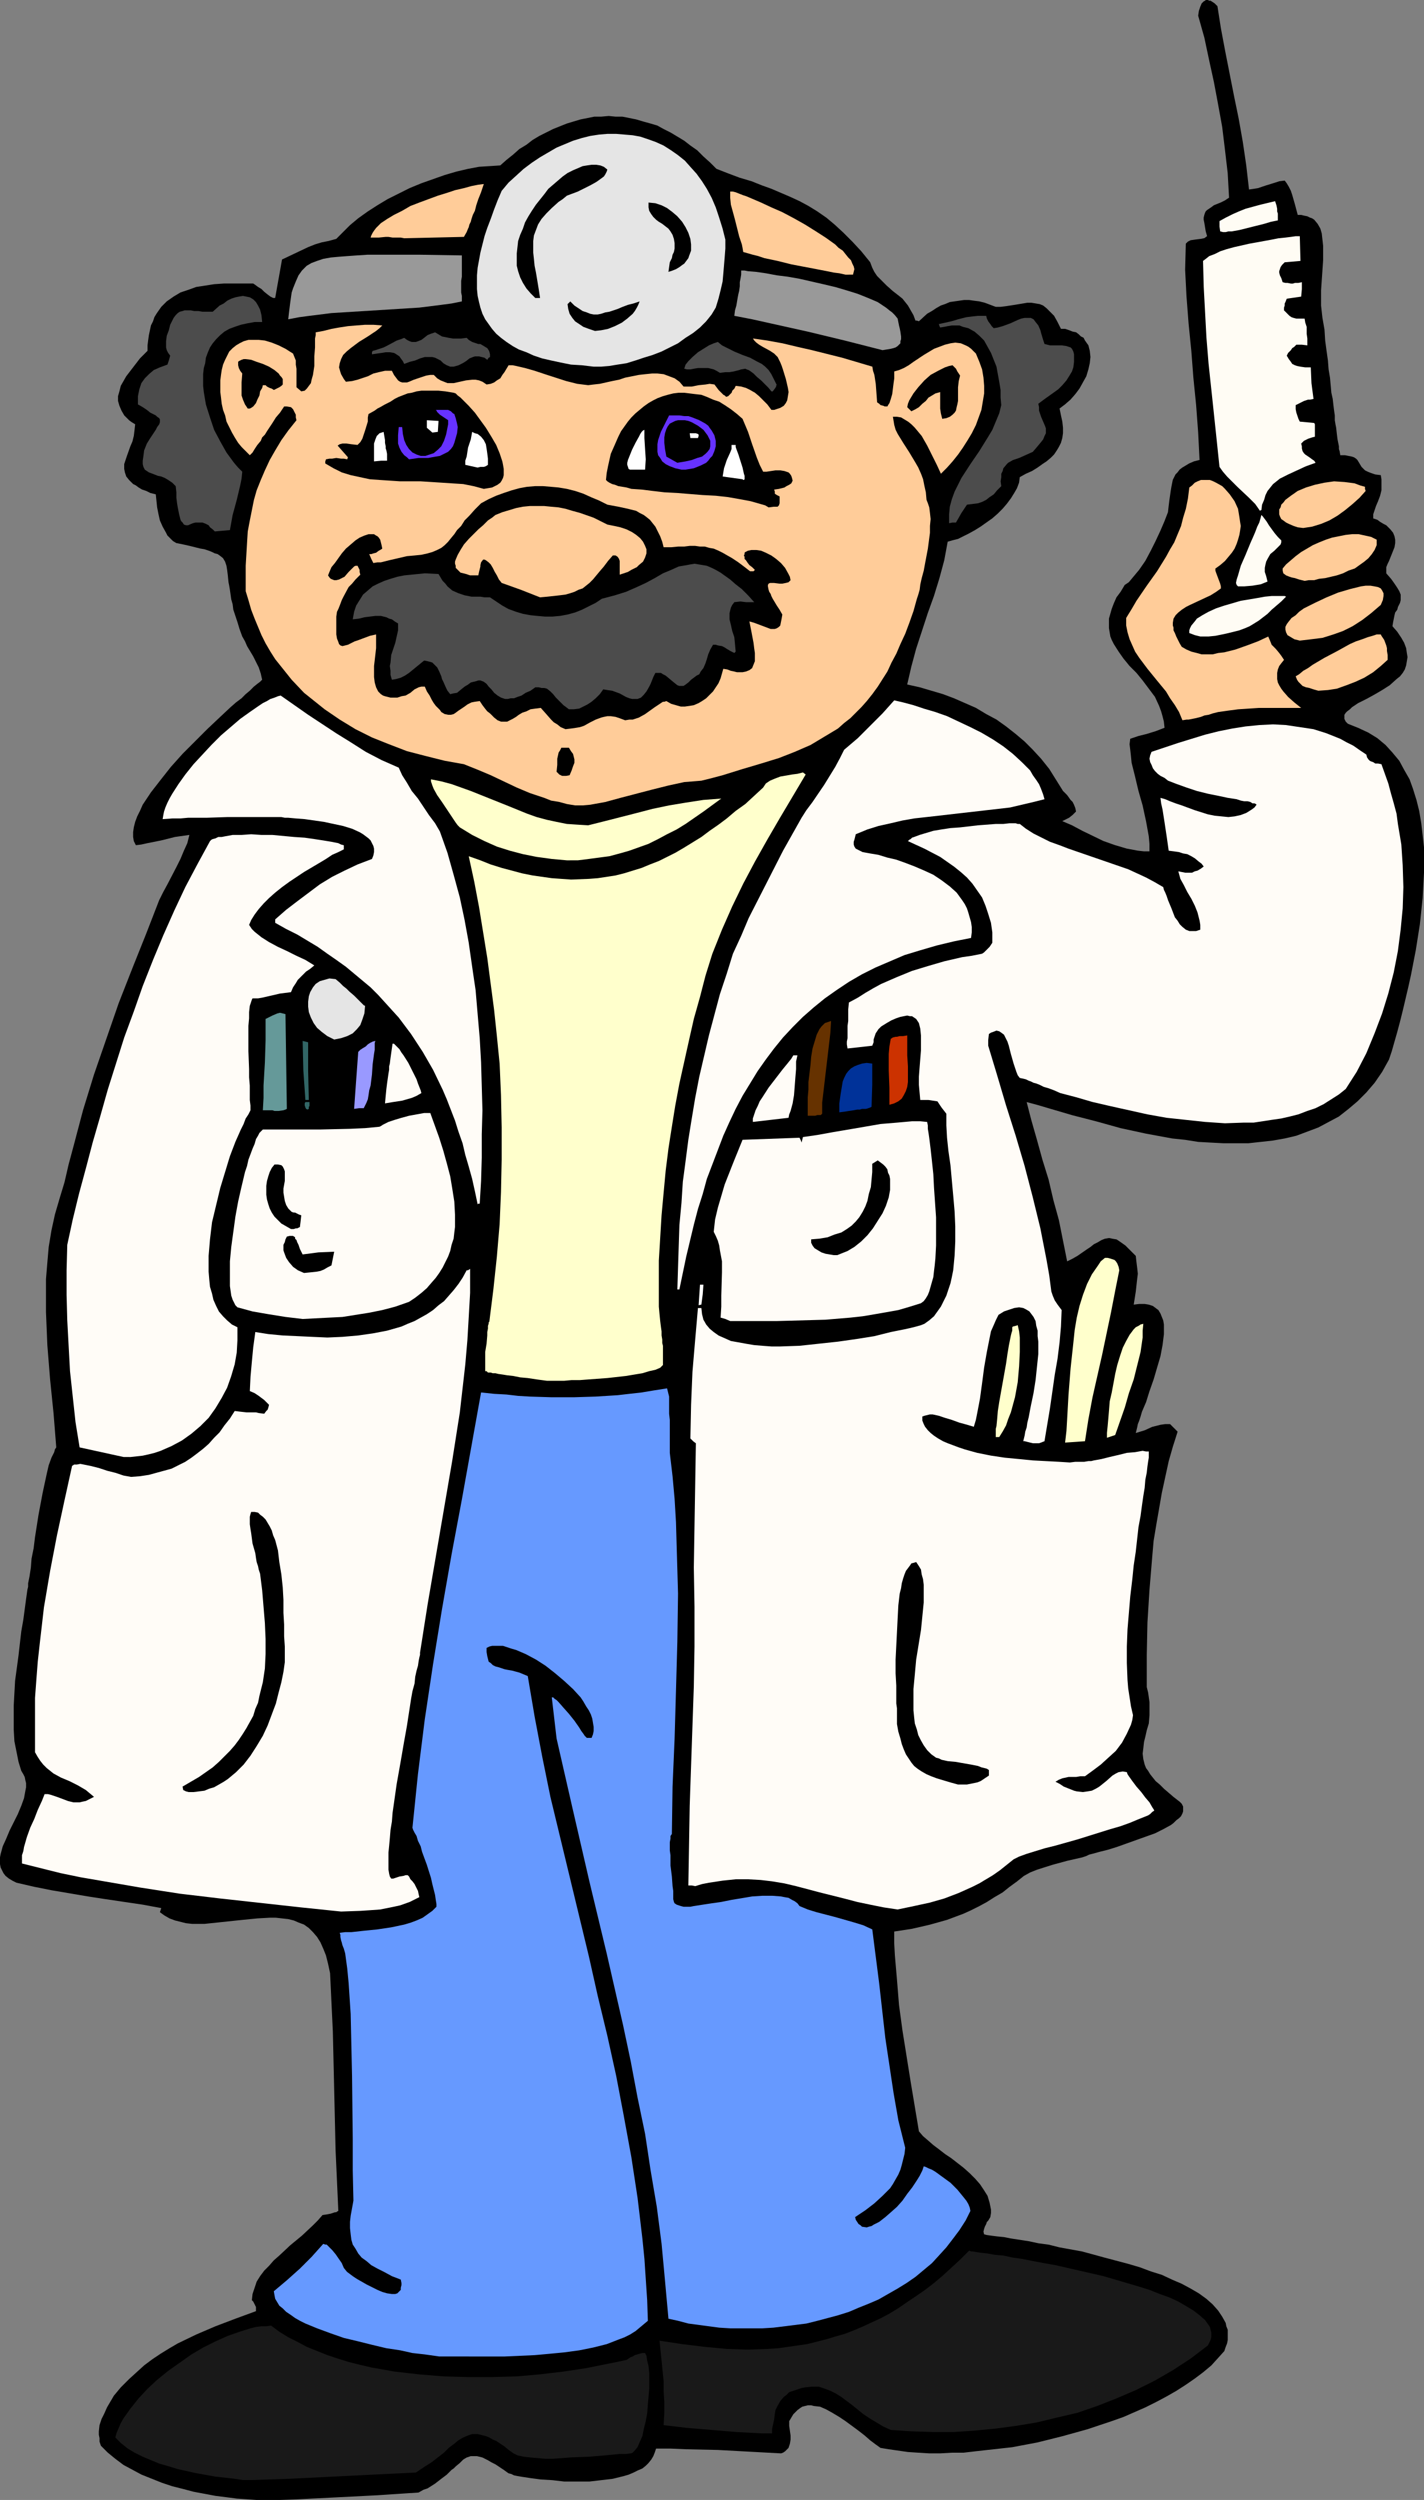
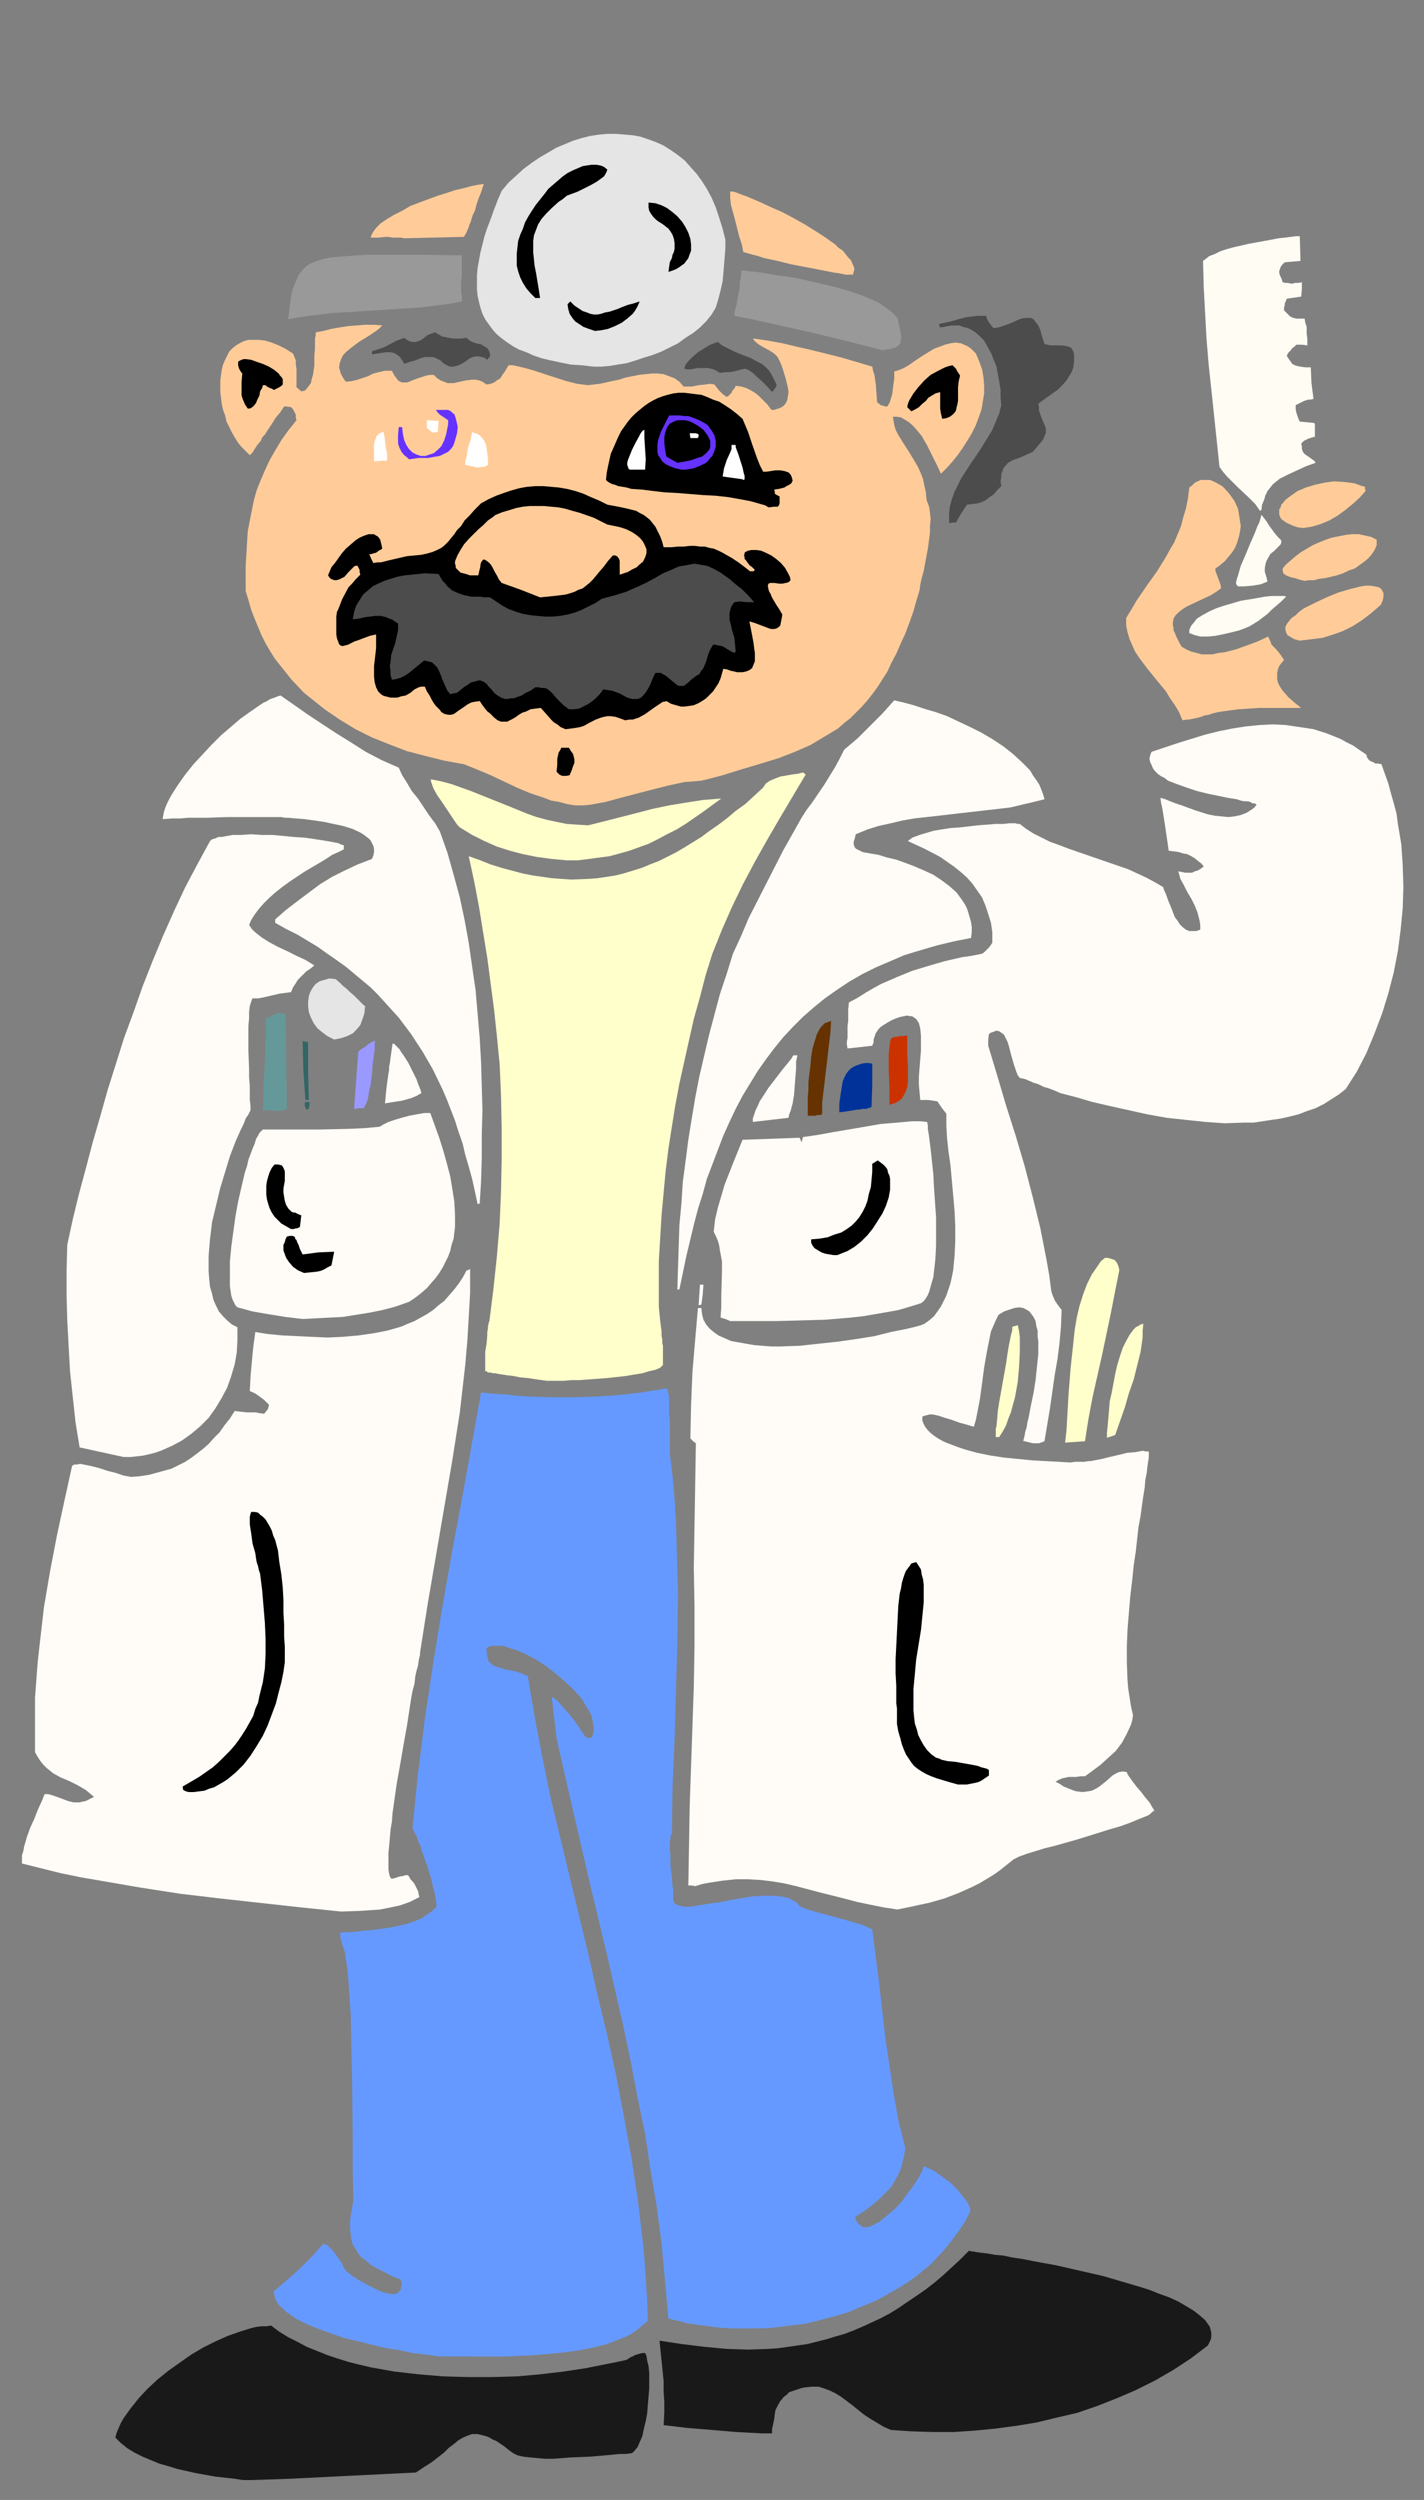
<svg xmlns="http://www.w3.org/2000/svg" xmlns:ns1="http://sodipodi.sourceforge.net/DTD/sodipodi-0.dtd" xmlns:ns2="http://www.inkscape.org/namespaces/inkscape" version="1.0" width="88.731mm" height="155.668mm" id="svg71" ns1:docname="Doctor &amp; Needle.wmf">
  <rect width="100%" height="100%" fill="#808080" stroke="none" />
  <ns1:namedview id="namedview71" pagecolor="#ffffff" bordercolor="#000000" borderopacity="0.25" ns2:showpageshadow="2" ns2:pageopacity="0.0" ns2:pagecheckerboard="0" ns2:deskcolor="#d1d1d1" ns2:document-units="mm" />
  <defs id="defs1">
    <pattern id="WMFhbasepattern" patternUnits="userSpaceOnUse" width="6" height="6" x="0" y="0" />
  </defs>
-   <path style="fill:#000000;fill-opacity:1;fill-rule:evenodd;stroke:none" d="m 60.446,588.353 -2.263,-0.162 -2.424,-0.162 -2.424,-0.323 -2.586,-0.323 -2.586,-0.485 -2.586,-0.485 -2.424,-0.646 -2.586,-0.646 -2.424,-0.808 -2.424,-0.97 -2.424,-0.97 -2.101,-1.131 -2.101,-1.131 -1.939,-1.454 -1.778,-1.454 -1.616,-1.616 -0.323,-0.97 v -0.808 l -0.162,-0.808 v -0.808 l 0.162,-1.454 0.485,-1.454 0.646,-1.293 0.646,-1.454 1.616,-2.747 1.616,-1.939 1.939,-1.939 1.778,-1.616 1.778,-1.616 1.939,-1.454 1.939,-1.293 2.101,-1.293 1.939,-1.131 4.364,-2.101 4.525,-1.939 4.687,-1.778 4.849,-1.778 v -0.485 -0.485 l -0.323,-0.646 -0.323,-0.646 -0.323,-0.323 0.162,-1.454 0.485,-1.454 0.485,-1.454 0.808,-1.293 0.97,-1.293 1.131,-1.131 1.131,-1.293 1.293,-1.131 2.586,-2.424 2.748,-2.262 2.586,-2.424 1.131,-1.131 1.131,-1.293 1.131,-0.162 0.808,-0.162 0.485,-0.162 0.485,-0.162 h 0.323 l 0.162,-0.162 0.323,-0.162 -0.323,-7.11 -0.323,-7.11 -0.323,-14.058 -0.323,-13.897 -0.323,-6.787 -0.323,-6.948 -0.485,-2.262 -0.485,-1.939 -0.646,-1.616 -0.646,-1.454 -0.808,-1.293 -0.97,-1.131 -0.97,-0.97 -1.131,-0.808 -1.293,-0.485 -1.131,-0.485 -1.293,-0.323 -1.455,-0.162 -1.455,-0.162 h -1.455 l -2.909,0.162 -3.232,0.323 -3.071,0.323 -3.071,0.323 -3.071,0.323 H 45.254 l -1.455,-0.162 -1.293,-0.323 -1.293,-0.323 -1.293,-0.485 -1.131,-0.646 -1.131,-0.808 0.162,-0.485 0.162,-0.485 -4.364,-0.808 -4.364,-0.646 -4.364,-0.646 -4.202,-0.646 -8.566,-1.454 L 8.081,444.052 3.879,443.083 2.909,442.598 2.101,442.113 1.293,441.467 0.808,440.821 0.485,440.174 0.162,439.528 0,438.72 v -0.808 -0.808 l 0.162,-0.808 0.485,-1.778 0.808,-1.778 0.808,-1.939 1.939,-3.878 0.808,-1.939 0.646,-1.778 0.323,-1.778 0.162,-0.808 v -0.97 l -0.162,-0.646 -0.162,-0.808 -0.323,-0.646 -0.485,-0.808 -0.646,-2.101 -0.485,-2.424 -0.485,-2.424 -0.162,-2.747 v -2.747 -2.909 l 0.162,-2.909 0.162,-2.909 0.808,-5.979 0.646,-5.656 0.485,-2.747 0.323,-2.424 0.323,-2.424 0.323,-2.262 0.162,-0.646 v -0.808 l 0.162,-0.808 0.162,-0.808 0.323,-2.101 0.162,-2.101 0.485,-2.424 0.323,-2.585 0.808,-5.171 0.97,-5.171 0.485,-2.262 0.485,-2.262 0.485,-2.101 0.646,-1.778 0.646,-1.293 0.162,-0.646 0.323,-0.485 -0.646,-8.08 -0.808,-7.918 -0.646,-8.08 -0.162,-3.878 -0.162,-3.878 v -3.878 -3.878 l 0.323,-3.878 0.323,-3.717 0.646,-3.878 0.808,-3.717 1.131,-3.878 1.131,-3.717 0.97,-4.201 1.131,-4.201 2.263,-8.564 2.586,-8.403 2.909,-8.403 2.909,-8.403 3.232,-8.241 3.232,-8.08 3.071,-7.918 0.97,-1.939 0.97,-1.778 2.101,-4.04 0.97,-1.939 0.808,-1.939 0.808,-1.778 0.485,-1.939 -3.394,0.485 -3.232,0.808 -1.616,0.323 -1.616,0.323 -1.455,0.323 -1.293,0.162 -0.485,-0.97 -0.162,-0.97 v -1.131 l 0.162,-1.131 0.323,-1.293 0.485,-1.293 0.646,-1.293 0.646,-1.454 0.97,-1.454 0.97,-1.454 1.131,-1.454 1.131,-1.454 2.424,-3.07 2.748,-3.07 2.909,-2.909 2.909,-2.909 2.909,-2.747 2.586,-2.424 1.293,-1.131 1.293,-0.97 0.97,-0.97 0.97,-0.808 0.97,-0.97 0.808,-0.646 0.646,-0.485 0.485,-0.485 -0.323,-1.454 -0.485,-1.454 -0.646,-1.293 -0.646,-1.293 -1.455,-2.424 -0.485,-1.131 -0.646,-1.131 -0.646,-1.778 -0.485,-1.616 -0.485,-1.454 -0.485,-1.454 -0.162,-1.293 -0.323,-1.131 -0.162,-1.131 -0.162,-1.131 -0.162,-0.97 -0.162,-0.808 -0.162,-1.616 -0.162,-1.293 -0.162,-0.97 -0.323,-0.97 -0.485,-0.808 -0.808,-0.646 -0.485,-0.323 -0.646,-0.162 -0.646,-0.323 -0.808,-0.323 -0.97,-0.323 -0.97,-0.162 -1.293,-0.323 -1.293,-0.323 -1.455,-0.323 -1.616,-0.323 -0.808,-0.485 -0.646,-0.646 -0.646,-0.646 -0.323,-0.646 -0.808,-1.454 -0.646,-1.454 -0.323,-1.454 -0.323,-1.616 -0.323,-3.07 -1.293,-0.323 -0.97,-0.485 -0.97,-0.323 -0.808,-0.485 -0.646,-0.485 -0.646,-0.323 -0.485,-0.485 -0.485,-0.485 -0.646,-0.808 -0.323,-0.97 -0.162,-0.808 v -1.131 l 0.323,-0.97 0.323,-0.97 0.808,-2.262 0.485,-1.131 0.323,-1.293 0.162,-1.293 0.162,-1.454 -0.808,-0.485 -0.646,-0.485 -1.131,-1.131 -0.646,-1.131 -0.485,-1.131 -0.323,-1.131 v -1.131 l 0.323,-1.131 0.323,-1.293 0.646,-1.131 0.646,-1.131 1.616,-2.101 1.616,-2.101 1.778,-1.778 v -1.293 l 0.162,-1.293 0.162,-1.131 0.485,-2.262 0.485,-0.97 0.323,-0.97 0.485,-0.808 1.131,-1.616 1.293,-1.293 1.616,-1.131 1.616,-0.97 1.939,-0.646 1.778,-0.646 2.101,-0.323 2.101,-0.323 2.263,-0.162 h 2.263 4.687 l 0.485,0.323 0.646,0.485 0.808,0.485 0.646,0.646 0.808,0.646 0.646,0.485 0.646,0.323 h 0.323 0.162 l 0.808,-4.525 0.808,-4.525 3.071,-1.454 3.071,-1.454 1.616,-0.646 1.616,-0.485 1.616,-0.323 1.778,-0.485 1.616,-1.616 1.616,-1.616 1.939,-1.616 2.263,-1.616 2.263,-1.454 2.424,-1.454 2.586,-1.293 2.586,-1.293 2.748,-1.131 2.748,-0.97 2.748,-0.97 2.748,-0.808 2.748,-0.646 2.586,-0.485 2.586,-0.162 2.424,-0.162 1.455,-1.293 1.616,-1.293 1.455,-1.293 1.616,-0.97 1.455,-1.131 1.616,-0.97 1.616,-0.808 1.616,-0.808 1.616,-0.646 1.616,-0.646 1.616,-0.485 1.616,-0.485 1.616,-0.323 1.616,-0.323 h 1.616 l 1.778,-0.162 1.616,0.162 h 1.616 l 1.616,0.323 1.616,0.323 1.616,0.485 1.778,0.485 1.616,0.485 1.455,0.808 1.616,0.808 1.616,0.97 1.616,0.97 1.455,1.131 1.616,1.131 1.455,1.454 1.616,1.454 1.455,1.454 2.909,1.131 2.586,0.97 2.748,0.808 2.424,0.97 2.263,0.808 4.525,1.939 2.101,0.97 2.101,1.131 2.101,1.293 2.101,1.454 1.939,1.616 2.101,1.939 2.101,2.101 2.101,2.262 2.101,2.585 0.485,1.293 0.485,0.97 0.646,0.97 0.808,0.808 1.455,1.454 1.455,1.293 1.455,1.131 0.808,0.646 0.646,0.808 0.646,0.808 0.646,1.131 0.646,1.131 0.485,1.293 h 0.323 l 0.485,0.162 1.939,-1.778 1.131,-0.646 0.97,-0.646 1.131,-0.646 0.97,-0.323 1.131,-0.485 1.131,-0.162 1.131,-0.162 1.131,-0.162 h 1.131 l 1.131,0.162 1.293,0.162 1.293,0.323 1.293,0.485 1.293,0.485 h 1.131 l 1.293,-0.162 2.101,-0.323 1.939,-0.323 0.97,-0.162 h 0.97 l 0.97,0.162 0.97,0.162 0.808,0.323 0.808,0.646 0.808,0.808 0.97,0.97 0.808,1.454 0.808,1.616 h 0.97 l 0.97,0.323 0.808,0.323 0.808,0.162 0.646,0.485 0.485,0.485 0.646,0.323 0.323,0.646 0.808,1.131 0.323,1.293 0.162,1.454 -0.162,1.454 -0.323,1.454 -0.485,1.616 -0.808,1.454 -0.808,1.454 -0.97,1.293 -1.131,1.293 -1.293,1.131 -1.293,0.97 0.323,1.616 0.323,1.454 0.162,1.454 v 1.293 l -0.162,1.131 -0.323,1.131 -0.485,0.97 -0.485,0.808 -0.646,0.97 -0.808,0.808 -0.97,0.808 -0.97,0.646 -1.131,0.808 -1.293,0.808 -1.455,0.646 -1.455,0.808 -0.162,1.293 -0.485,1.293 -0.646,1.131 -0.808,1.293 -0.97,1.293 -0.97,1.131 -1.131,1.131 -1.293,1.131 -2.748,1.939 -1.293,0.808 -1.455,0.808 -1.293,0.646 -1.293,0.646 -1.293,0.323 -1.131,0.323 -0.808,4.363 -1.131,4.201 -1.293,4.201 -1.455,4.04 -2.748,8.403 -1.131,4.201 -0.97,4.201 2.909,0.646 2.748,0.808 2.748,0.808 2.586,0.97 2.586,1.131 2.586,1.131 2.424,1.454 2.424,1.293 2.263,1.616 2.263,1.778 2.101,1.778 1.939,1.939 1.939,2.101 1.939,2.424 1.616,2.585 1.616,2.585 0.97,0.97 0.808,1.131 0.485,0.485 0.323,0.646 0.323,0.808 0.162,0.808 -0.808,0.808 -0.808,0.646 -1.616,0.808 2.263,0.97 2.424,1.293 5.01,2.424 2.748,0.97 2.748,0.808 2.586,0.485 1.455,0.162 h 1.293 v -1.778 l -0.162,-1.778 -0.646,-3.555 -0.808,-3.717 -0.97,-3.393 -0.808,-3.393 -0.808,-3.232 -0.162,-1.616 -0.162,-1.454 -0.162,-1.293 0.162,-1.293 1.939,-0.646 1.939,-0.485 2.101,-0.646 2.101,-0.808 -0.162,-1.454 -0.323,-1.293 -0.323,-1.131 -0.485,-1.293 -0.97,-2.101 -1.455,-1.939 -1.455,-1.939 -1.455,-1.778 -1.616,-1.616 -1.455,-1.778 -1.131,-1.616 -1.131,-1.778 -0.485,-0.97 -0.323,-0.808 -0.162,-0.97 -0.162,-0.97 v -1.131 -1.131 l 0.323,-1.131 0.323,-1.131 0.485,-1.293 0.646,-1.454 0.97,-1.293 0.97,-1.616 0.97,-0.646 0.808,-0.97 1.616,-1.939 1.455,-2.101 1.293,-2.424 1.131,-2.262 1.131,-2.424 0.97,-2.262 0.808,-2.101 0.162,-1.454 0.162,-1.293 0.162,-1.131 0.162,-1.131 0.162,-0.97 0.162,-0.808 0.162,-0.808 0.323,-0.646 0.323,-0.646 0.485,-0.485 0.485,-0.646 0.646,-0.485 0.808,-0.485 0.808,-0.485 1.131,-0.485 1.293,-0.323 -0.323,-6.464 -0.485,-6.464 -0.646,-6.464 -0.485,-6.302 -0.646,-6.464 -0.485,-6.302 -0.323,-6.302 0.162,-6.14 0.485,-0.485 0.646,-0.323 1.131,-0.162 1.293,-0.162 0.808,-0.162 0.646,-0.485 -0.323,-1.131 -0.162,-0.97 -0.162,-0.97 -0.162,-0.808 v -0.485 l 0.162,-0.646 0.162,-0.485 0.162,-0.323 0.323,-0.323 0.485,-0.323 0.485,-0.323 0.646,-0.485 0.808,-0.323 0.808,-0.323 0.97,-0.485 0.97,-0.646 -0.323,-5.817 -0.646,-5.494 -0.646,-5.333 -0.97,-5.333 -0.97,-5.171 -1.131,-5.171 -1.131,-5.333 -1.455,-5.171 0.162,-1.131 0.323,-0.97 L 282.998,0.808 283.483,0.323 283.806,0.162 283.968,0 h 0.485 l 0.323,0.162 h 0.323 l 0.485,0.323 0.485,0.323 0.646,0.646 0.808,5.171 0.97,5.171 2.101,10.665 1.131,5.494 0.97,5.494 0.808,5.494 0.646,5.656 1.131,-0.162 0.97,-0.162 1.939,-0.646 2.101,-0.646 0.97,-0.323 1.293,-0.162 0.485,0.646 0.485,0.808 0.485,0.97 0.323,0.97 0.646,2.262 0.646,2.424 h 0.808 l 0.646,0.162 0.808,0.162 0.646,0.323 0.485,0.162 0.485,0.323 0.808,0.97 0.646,1.131 0.323,1.131 0.162,1.454 0.162,1.454 v 3.393 l -0.485,7.11 v 1.778 1.778 l 0.323,2.909 0.485,2.747 0.162,2.585 0.323,2.424 0.323,2.262 0.162,2.101 0.323,1.939 0.162,1.778 0.162,1.778 0.323,1.454 0.162,1.454 0.162,1.293 0.162,1.131 v 1.131 l 0.162,0.97 0.162,0.808 0.162,1.454 0.162,1.293 0.162,0.808 0.162,0.808 v 0.646 l 0.162,0.485 0.162,0.97 h 1.131 l 0.808,0.162 0.808,0.162 0.485,0.162 0.485,0.323 0.323,0.323 0.485,0.808 0.485,0.808 0.485,0.485 0.323,0.323 0.646,0.323 0.808,0.323 0.97,0.323 1.293,0.162 0.162,0.97 v 0.97 0.808 0.808 l -0.323,1.293 -0.485,1.293 -0.485,1.131 -0.323,0.97 -0.323,0.97 v 0.97 l 0.97,0.323 0.646,0.485 0.808,0.485 0.646,0.323 0.97,0.97 0.646,0.808 0.323,0.808 0.162,0.808 v 0.808 l -0.162,0.97 -0.646,1.616 -0.323,0.808 -0.323,0.808 -0.323,0.646 -0.323,0.808 v 0.808 0.646 l 1.131,1.293 0.808,1.131 0.646,0.97 0.485,0.808 0.323,0.808 v 0.646 0.646 l -0.162,0.646 -0.485,0.97 -0.162,0.646 -0.485,0.646 -0.162,0.646 -0.162,0.808 -0.162,0.808 -0.162,0.97 1.131,1.293 0.97,1.454 0.646,1.131 0.485,1.293 0.162,1.131 0.162,0.97 -0.162,0.97 -0.162,0.97 -0.323,0.97 -0.485,0.808 -0.646,0.808 -0.808,0.646 -1.616,1.454 -1.778,1.131 -1.939,1.131 -1.778,0.97 -1.939,0.97 -1.455,0.97 -0.485,0.485 -0.646,0.485 -0.323,0.323 -0.323,0.485 v 0.485 0.485 l 0.323,0.646 0.485,0.485 2.424,0.97 2.424,1.131 2.101,1.293 1.939,1.616 1.616,1.778 1.616,1.939 1.131,2.101 1.293,2.262 0.808,2.262 0.808,2.585 0.646,2.585 0.485,2.909 0.323,2.747 0.323,2.909 v 2.909 3.07 l -0.162,2.909 -0.162,3.07 -0.646,6.14 -0.97,6.14 -1.131,5.817 -0.646,2.909 -0.646,2.747 -0.646,2.747 -0.646,2.585 -0.646,2.424 -0.646,2.262 -0.646,2.262 -0.646,1.939 -1.616,2.909 -1.778,2.585 -1.939,2.262 -2.101,2.101 -2.101,1.778 -2.263,1.778 -2.424,1.293 -2.424,1.293 -2.586,0.97 -2.586,0.97 -2.748,0.646 -2.748,0.485 -2.909,0.323 -2.909,0.323 h -2.909 -2.909 l -3.071,-0.162 -2.909,-0.162 -3.071,-0.485 -3.071,-0.323 -6.142,-1.131 -5.98,-1.293 -5.818,-1.616 -5.657,-1.454 -5.495,-1.616 -2.748,-0.808 -2.424,-0.646 1.131,4.363 1.293,4.525 1.293,4.686 1.455,4.686 1.131,4.848 1.293,4.686 0.97,4.848 0.97,4.848 1.293,-0.646 1.131,-0.646 2.101,-1.454 0.97,-0.646 0.808,-0.646 0.97,-0.485 0.808,-0.485 0.808,-0.323 0.97,-0.162 0.808,0.162 0.97,0.162 0.97,0.646 1.131,0.808 0.485,0.485 0.646,0.646 0.646,0.646 0.646,0.646 0.162,1.454 0.162,1.293 0.162,1.454 -0.162,1.293 -0.323,2.909 -0.485,3.07 1.293,-0.162 h 1.293 l 0.97,0.162 0.97,0.323 0.646,0.485 0.646,0.485 0.485,0.808 0.323,0.808 0.323,0.808 0.162,0.97 v 1.131 1.131 l -0.162,1.293 -0.162,1.293 -0.485,2.585 -0.808,2.747 -0.808,2.747 -0.97,2.747 -0.808,2.585 -0.97,2.262 -0.323,1.131 -0.323,0.97 -0.323,0.808 -0.162,0.808 -0.162,0.646 -0.162,0.646 2.101,-0.646 1.778,-0.808 1.939,-0.485 1.131,-0.162 h 1.131 l 1.778,1.778 -1.131,3.555 -0.97,3.393 -0.808,3.717 -0.808,3.717 -0.646,3.717 -0.646,3.717 -0.646,3.878 -0.323,3.717 -0.646,7.756 -0.485,7.756 -0.162,7.595 v 7.595 l 0.323,1.293 0.162,1.131 0.162,1.131 v 1.131 1.939 l -0.162,1.939 -0.485,1.616 -0.323,1.454 -0.323,1.293 -0.162,1.454 -0.162,1.293 0.162,1.293 0.323,1.293 0.323,0.808 0.485,0.646 0.485,0.808 0.646,0.808 0.646,0.808 0.97,0.808 0.97,0.97 1.131,0.97 1.131,0.97 1.455,1.131 0.485,0.485 0.323,0.646 v 0.485 0.646 l -0.162,0.485 -0.323,0.646 -0.485,0.485 -0.646,0.485 -0.646,0.646 -0.646,0.485 -1.778,0.97 -1.939,0.97 -2.263,0.808 -4.525,1.616 -2.263,0.808 -2.101,0.646 -1.939,0.485 -1.778,0.485 -0.646,0.162 -0.646,0.323 -0.485,0.162 -0.485,0.162 -3.556,0.808 -3.556,0.97 -3.556,1.131 -1.616,0.646 -1.455,0.808 -1.616,1.293 -1.778,1.293 -1.616,1.293 -1.939,1.131 -1.778,1.131 -1.778,0.97 -1.939,0.97 -1.778,0.808 -3.879,1.454 -4.041,1.131 -4.202,0.97 -4.202,0.646 v 2.747 l 0.162,2.909 0.485,5.656 0.485,5.979 0.808,5.979 1.939,12.119 0.97,5.817 0.97,5.817 0.97,1.131 1.131,0.97 1.293,1.131 1.293,0.97 1.455,1.131 1.455,0.97 2.909,2.262 1.455,1.293 1.293,1.293 1.131,1.293 0.97,1.454 0.808,1.293 0.485,1.616 0.323,1.616 v 0.808 l -0.162,0.97 -0.485,0.808 -0.323,0.323 -0.162,0.485 -0.323,0.646 -0.162,0.485 -0.162,0.646 0.162,0.646 0.646,0.162 1.131,0.162 1.293,0.162 1.616,0.162 1.616,0.323 2.101,0.323 2.101,0.323 2.263,0.485 2.424,0.323 2.586,0.646 5.333,0.97 5.333,1.454 5.495,1.454 2.748,0.808 2.586,0.97 2.586,0.808 2.424,1.131 2.263,0.97 2.101,1.131 1.939,1.131 1.778,1.293 1.455,1.293 1.293,1.454 0.97,1.454 0.808,1.454 0.162,0.808 0.323,0.808 v 0.808 0.808 0.808 l -0.162,0.808 -0.323,0.808 -0.323,0.97 -1.455,1.616 -1.616,1.778 -1.939,1.616 -1.939,1.454 -2.101,1.454 -2.263,1.454 -2.263,1.293 -2.424,1.293 -2.586,1.293 -2.586,1.131 -2.586,1.131 -2.748,0.97 -5.818,1.939 -5.818,1.616 -5.818,1.454 -5.98,1.131 -5.818,0.646 -2.909,0.323 -2.748,0.323 h -2.748 l -2.748,0.162 h -2.586 l -2.586,-0.162 -2.424,-0.162 -2.263,-0.323 -2.263,-0.323 -1.939,-0.323 -1.131,-0.808 -1.293,-0.97 -1.293,-1.131 -1.455,-1.131 -3.071,-2.262 -1.455,-0.97 -1.616,-0.97 -1.455,-0.808 -1.455,-0.646 -1.455,-0.162 -0.646,-0.162 h -0.808 l -0.646,0.162 -0.646,0.162 -0.485,0.323 -0.646,0.485 -0.485,0.485 -0.485,0.485 -0.485,0.808 -0.485,0.808 v 1.131 l 0.323,2.262 v 0.97 l -0.162,0.97 -0.323,0.97 -0.323,0.323 -0.485,0.485 -0.485,0.323 -0.485,0.162 -14.869,-0.808 -7.435,-0.162 -3.717,-0.162 h -3.394 l -0.323,0.97 -0.323,0.808 -0.485,0.808 -0.646,0.808 -0.646,0.646 -0.808,0.646 -1.131,0.485 -0.97,0.485 -1.131,0.485 -1.131,0.323 -2.586,0.646 -2.748,0.323 -2.748,0.323 h -3.071 -2.909 l -2.748,-0.323 -2.748,-0.162 -2.424,-0.323 -2.101,-0.323 -0.97,-0.162 -0.808,-0.162 -0.646,-0.323 -0.646,-0.162 -1.131,-0.808 -0.97,-0.646 -0.97,-0.646 -0.97,-0.485 -0.808,-0.485 -0.646,-0.323 -0.646,-0.323 -0.646,-0.162 -0.646,-0.162 h -0.485 -0.97 l -0.97,0.323 -0.808,0.485 -0.808,0.808 -0.97,0.808 -0.485,0.485 -0.485,0.323 -1.131,1.131 -1.293,0.97 -1.455,1.131 -1.778,1.131 -0.97,0.323 -1.131,0.646 -9.697,0.646 -9.536,0.485 -9.536,0.485 -4.687,0.162 z" id="path1" />
  <path style="fill:#191919;fill-opacity:1;fill-rule:evenodd;stroke:none" d="m 59.153,583.667 h -1.939 l -2.101,-0.323 -4.364,-0.485 -4.525,-0.808 -4.364,-0.97 -2.101,-0.646 -2.263,-0.646 -1.939,-0.808 -1.939,-0.808 -1.939,-0.97 -1.616,-0.97 -1.616,-1.293 -1.293,-1.293 0.323,-1.131 0.485,-1.131 0.485,-1.131 0.646,-1.131 1.616,-2.262 1.939,-2.424 2.101,-2.262 2.263,-2.101 2.586,-2.101 2.748,-1.939 2.748,-1.939 2.748,-1.616 2.909,-1.454 2.909,-1.293 2.748,-0.97 2.586,-0.808 1.293,-0.323 1.293,-0.162 h 1.131 l 1.131,-0.162 1.939,1.454 2.101,1.293 2.263,1.131 2.101,1.131 2.424,0.97 2.424,0.97 2.424,0.808 2.586,0.808 2.586,0.646 2.748,0.646 2.748,0.485 2.748,0.485 5.657,0.646 5.818,0.485 5.818,0.162 h 5.657 l 5.818,-0.162 5.495,-0.485 5.495,-0.646 5.333,-0.808 4.849,-0.97 2.424,-0.485 2.263,-0.485 0.97,-0.646 0.485,-0.162 0.485,-0.323 1.131,-0.323 0.646,-0.162 h 0.646 l 0.162,0.323 0.162,0.323 0.162,1.131 0.323,1.293 0.162,1.616 v 3.717 l -0.323,3.717 -0.162,2.101 -0.323,1.778 -0.485,1.939 -0.323,1.616 -0.646,1.454 -0.485,1.131 -0.808,0.97 -0.323,0.323 -0.323,0.162 -1.293,0.162 h -1.455 l -1.616,0.162 -1.778,0.162 -1.939,0.162 -1.939,0.162 -4.202,0.162 -4.202,0.323 h -1.939 l -1.778,-0.162 -1.778,-0.162 -1.455,-0.162 -1.455,-0.323 -0.97,-0.485 -1.131,-0.808 -0.97,-0.808 -0.97,-0.646 -0.97,-0.646 -0.808,-0.323 -0.808,-0.485 -0.808,-0.323 -0.646,-0.162 -1.293,-0.323 h -1.293 l -0.97,0.323 -1.131,0.485 -1.131,0.646 -0.97,0.808 -1.293,0.97 -1.131,1.131 -1.455,1.131 -1.455,1.131 -1.778,1.131 -1.939,1.293 -9.859,0.485 -9.859,0.485 -9.536,0.485 z" id="path2" />
  <path style="fill:#191919;fill-opacity:1;fill-rule:evenodd;stroke:none" d="m 179.399,572.679 -5.98,-0.323 -5.818,-0.485 -5.818,-0.485 -2.748,-0.323 -2.748,-0.323 0.162,-2.909 v -2.585 l -0.162,-2.424 V 560.398 l -0.485,-4.848 -0.485,-4.686 5.333,0.808 5.333,0.646 5.172,0.485 4.849,0.162 4.849,-0.162 2.424,-0.162 4.525,-0.646 2.263,-0.323 4.525,-1.131 2.101,-0.646 2.263,-0.646 2.101,-0.808 2.263,-0.97 2.101,-0.97 2.101,-0.97 2.101,-1.131 2.101,-1.293 2.101,-1.454 1.939,-1.293 2.101,-1.454 2.101,-1.616 2.101,-1.778 1.939,-1.778 2.101,-1.939 2.101,-2.101 h 0.162 l 0.323,0.162 h 0.323 l 0.97,0.162 1.131,0.162 1.455,0.162 1.778,0.323 1.939,0.162 2.263,0.485 2.263,0.323 2.424,0.485 2.586,0.485 2.748,0.485 5.657,1.293 5.657,1.293 5.495,1.616 2.748,0.808 2.586,0.808 2.424,0.97 2.263,0.808 2.101,0.97 1.939,1.131 1.616,0.97 1.455,1.131 1.293,1.131 0.808,1.131 0.323,0.485 0.162,0.646 0.162,0.646 v 0.485 0.646 l -0.162,0.646 -0.323,0.646 -0.323,0.646 -4.041,3.07 -4.202,2.747 -4.202,2.424 -4.525,2.262 -4.525,1.939 -4.525,1.778 -4.687,1.616 -4.849,1.131 -4.687,1.131 -4.849,0.808 -4.849,0.646 -5.01,0.485 -4.849,0.323 h -5.01 l -5.01,-0.162 -4.849,-0.323 -1.778,-0.808 -1.616,-0.97 -1.616,-0.97 -1.455,-0.97 -2.586,-2.101 -2.586,-1.939 -1.293,-0.808 -1.293,-0.646 -1.293,-0.485 -1.455,-0.485 h -1.616 l -1.616,0.162 -0.808,0.162 -0.97,0.323 -0.97,0.323 -0.97,0.323 -0.646,0.646 -0.646,0.485 -0.808,0.97 -0.646,1.131 -0.485,0.97 -0.162,0.97 -0.162,1.293 -0.323,1.454 -0.162,0.808 v 0.97 z" id="path3" />
  <path style="fill:#6699ff;fill-opacity:1;fill-rule:evenodd;stroke:none" d="m 104.407,554.581 h -0.97 l -1.131,-0.162 -1.131,-0.162 -1.131,-0.162 -1.455,-0.162 -1.455,-0.162 -2.909,-0.646 -3.232,-0.485 -3.394,-0.808 -3.232,-0.808 -3.394,-0.808 -3.232,-1.131 -3.071,-1.131 -2.748,-1.131 -1.293,-0.646 -1.131,-0.646 -1.131,-0.808 -0.97,-0.646 -0.808,-0.808 -0.808,-0.646 -0.485,-0.808 -0.485,-0.808 -0.162,-0.808 -0.162,-0.97 3.071,-2.585 3.071,-2.747 2.748,-2.747 2.748,-3.07 0.485,0.162 h 0.323 l 0.646,0.646 0.646,0.646 0.808,0.97 1.455,2.101 0.485,1.131 0.646,0.808 0.162,0.162 v 0 l 0.646,0.485 0.646,0.485 0.97,0.646 1.131,0.646 1.131,0.646 2.586,1.293 1.131,0.485 1.131,0.323 1.131,0.162 h 0.808 l 0.485,-0.162 0.323,-0.323 0.162,-0.162 0.323,-0.323 v -0.485 l 0.162,-0.646 v -0.485 l -0.162,-0.808 -2.101,-0.808 -1.778,-0.97 -1.616,-0.808 -1.455,-0.808 -1.131,-0.97 -1.131,-0.808 -0.808,-0.97 -0.646,-1.131 -0.646,-0.97 -0.323,-1.131 -0.162,-1.293 -0.162,-1.454 v -1.454 l 0.162,-1.454 0.323,-1.778 0.323,-1.778 -0.162,-7.11 v -7.433 l -0.162,-14.705 -0.162,-7.433 -0.162,-7.272 -0.485,-7.272 -0.323,-3.393 -0.485,-3.555 -0.323,-1.131 -0.323,-0.808 -0.162,-0.646 -0.162,-0.485 -0.162,-0.808 v -0.485 l -0.162,-0.485 1.293,-0.162 h 1.455 l 2.909,-0.323 3.232,-0.323 3.232,-0.485 3.071,-0.646 1.616,-0.485 1.293,-0.485 1.455,-0.646 1.131,-0.808 1.131,-0.808 0.97,-0.97 v -0.646 l -0.162,-0.97 -0.162,-1.131 -0.323,-1.293 -0.323,-1.293 -0.323,-1.454 -0.97,-3.07 -1.131,-3.07 -0.323,-1.293 -0.646,-1.293 -0.323,-1.131 -0.485,-0.808 -0.323,-0.646 -0.162,-0.485 0.646,-6.302 0.646,-6.302 1.616,-12.927 1.939,-12.927 2.101,-12.927 2.263,-12.927 2.424,-12.927 2.263,-12.604 2.263,-12.604 3.071,0.323 2.909,0.162 2.748,0.323 2.748,0.162 5.172,0.162 h 5.172 l 5.172,-0.162 5.172,-0.323 2.748,-0.323 2.909,-0.323 2.909,-0.485 3.071,-0.485 0.323,1.293 0.162,0.646 v 0.646 0.646 0.646 0.97 1.131 l 0.162,1.454 v 1.454 1.778 2.101 2.424 l 0.646,5.494 0.485,5.333 0.323,5.494 0.162,5.656 0.162,5.494 0.162,5.656 -0.162,11.311 -0.323,11.473 -0.323,11.311 -0.485,11.311 -0.162,11.15 -0.323,0.485 v 0.646 l -0.162,0.808 v 1.939 l 0.162,1.131 v 2.424 l 0.323,2.585 0.162,2.262 0.162,1.131 v 0.97 0.97 l 0.162,0.646 0.162,0.323 0.485,0.323 0.485,0.162 0.485,0.162 0.646,0.162 h 1.616 l 0.808,-0.162 2.101,-0.323 2.101,-0.323 2.263,-0.323 2.424,-0.485 4.849,-0.808 2.424,-0.162 h 2.263 l 2.101,0.162 0.808,0.162 0.97,0.162 0.808,0.485 0.646,0.323 0.646,0.485 0.485,0.646 1.939,0.808 2.101,0.646 4.364,1.131 4.525,1.293 2.101,0.646 2.101,0.97 0.808,6.302 0.808,6.302 1.455,12.927 0.97,6.464 0.97,6.464 1.131,6.464 1.616,6.464 -0.162,1.454 -0.323,1.293 -0.323,1.293 -0.323,1.131 -0.485,1.131 -0.646,1.131 -0.646,1.131 -0.646,0.97 -0.808,0.808 -0.97,0.97 -1.939,1.778 -2.101,1.616 -2.424,1.616 0.162,0.646 0.323,0.485 0.323,0.485 0.485,0.323 0.323,0.323 1.131,0.162 0.485,-0.162 0.646,-0.162 0.485,-0.323 1.293,-0.646 1.455,-1.131 1.293,-1.131 1.455,-1.293 1.293,-1.454 1.131,-1.616 1.131,-1.454 0.97,-1.454 0.808,-1.293 0.646,-1.293 0.162,-0.485 0.162,-0.485 0.485,0.162 0.646,0.323 0.808,0.323 0.808,0.485 1.778,1.293 1.778,1.293 1.616,1.616 1.455,1.778 0.646,0.808 0.485,0.808 0.323,0.808 0.162,0.808 -1.131,2.262 -1.455,2.262 -1.455,1.939 -1.616,2.101 -1.616,1.778 -1.778,1.939 -1.939,1.616 -1.939,1.616 -2.101,1.454 -2.101,1.293 -2.263,1.293 -2.263,1.293 -2.263,0.97 -2.424,0.97 -2.263,0.97 -2.586,0.808 -2.424,0.646 -2.424,0.646 -2.586,0.646 -2.586,0.323 -2.586,0.323 -2.586,0.323 -2.586,0.162 h -2.586 -2.424 -2.586 l -2.586,-0.162 -2.424,-0.323 -2.424,-0.323 -2.424,-0.323 -2.424,-0.646 -2.263,-0.485 -0.808,-8.888 -0.808,-8.726 -1.131,-8.726 -1.455,-8.564 -1.293,-8.564 -1.778,-8.564 -1.616,-8.564 -1.778,-8.403 -3.879,-16.967 -4.041,-16.805 -3.879,-16.805 -3.879,-16.967 -1.131,-9.695 h 0.323 l 0.323,0.323 0.485,0.323 0.485,0.485 1.131,1.293 1.293,1.454 1.293,1.616 1.131,1.616 0.485,0.808 0.485,0.646 0.323,0.485 0.485,0.485 h 1.131 l 0.323,-0.808 0.162,-0.808 v -0.97 l -0.162,-0.97 -0.162,-0.97 -0.323,-0.97 -0.485,-0.97 -0.646,-0.97 -0.646,-1.131 -0.646,-0.97 -1.778,-1.939 -2.101,-1.939 -2.101,-1.778 -2.263,-1.778 -2.263,-1.454 -2.424,-1.293 -2.263,-0.97 -1.131,-0.323 -0.97,-0.323 -0.97,-0.323 h -0.97 -0.808 -0.808 l -0.646,0.162 -0.646,0.323 v 0.97 l 0.162,0.97 0.162,0.646 0.162,0.646 0.485,0.323 0.485,0.485 0.646,0.323 0.646,0.162 1.455,0.485 0.808,0.162 0.97,0.162 1.778,0.485 1.939,0.808 1.616,9.534 1.778,9.372 1.939,9.534 2.263,9.372 4.525,18.745 2.263,9.372 2.101,9.372 2.263,9.372 2.101,9.534 1.778,9.372 1.778,9.695 1.455,9.534 1.131,9.534 0.485,4.848 0.323,4.848 0.323,4.848 0.162,4.848 -0.97,0.808 -0.97,0.808 -0.97,0.808 -1.293,0.808 -1.293,0.646 -1.293,0.485 -2.909,1.131 -3.232,0.808 -3.232,0.646 -3.556,0.485 -3.394,0.323 -3.556,0.323 -3.556,0.162 -3.556,0.162 z" id="path4" />
  <path style="fill:#fffcf7;fill-opacity:1;fill-rule:evenodd;stroke:none" d="m 80.326,449.87 -9.374,-0.97 -19.071,-2.101 -9.536,-1.131 -9.374,-1.454 -9.374,-1.616 -4.687,-0.808 -4.687,-0.97 -4.525,-1.131 -4.525,-1.131 v -0.97 -0.97 l 0.323,-0.97 0.162,-0.97 0.646,-2.262 0.808,-2.262 0.97,-2.101 0.808,-2.101 0.97,-2.101 0.323,-0.808 0.323,-0.808 h 0.808 l 0.646,0.162 1.455,0.485 2.586,0.97 1.293,0.323 h 0.646 0.808 l 0.646,-0.162 0.808,-0.162 0.97,-0.485 0.97,-0.485 -0.97,-0.808 -0.97,-0.808 -1.939,-1.131 -1.939,-0.97 -1.939,-0.808 -1.778,-0.97 -0.808,-0.646 -0.808,-0.646 -0.808,-0.808 -0.646,-0.808 -0.646,-0.97 -0.646,-1.131 v -4.201 -4.363 -4.201 l 0.323,-4.363 0.323,-4.201 0.485,-4.363 0.97,-8.403 1.455,-8.564 1.616,-8.403 1.778,-8.241 1.778,-8.08 0.485,-0.323 h 0.646 l 0.808,-0.162 0.808,0.162 1.616,0.323 1.939,0.485 1.939,0.646 1.939,0.485 1.939,0.646 1.778,0.323 2.101,-0.162 2.101,-0.323 1.778,-0.485 1.778,-0.485 1.778,-0.485 1.616,-0.808 1.616,-0.808 1.455,-0.97 1.293,-0.97 1.455,-1.131 1.293,-1.131 1.293,-1.454 1.293,-1.293 1.131,-1.616 1.293,-1.616 1.131,-1.778 1.293,0.162 1.455,0.162 h 0.808 0.97 0.485 l 0.646,0.162 1.293,0.162 0.485,-0.646 0.323,-0.323 0.162,-0.485 0.162,-0.646 -1.131,-1.131 -1.293,-0.97 -0.97,-0.646 -1.131,-0.485 0.162,-3.393 0.323,-3.555 0.323,-3.393 0.485,-3.555 3.071,0.485 3.394,0.323 3.556,0.162 3.394,0.162 3.556,0.162 3.556,-0.162 3.717,-0.323 3.394,-0.485 3.394,-0.646 3.394,-0.97 1.455,-0.646 1.616,-0.646 1.455,-0.808 1.455,-0.808 1.455,-0.97 1.293,-1.131 1.293,-0.97 1.131,-1.293 1.131,-1.293 1.131,-1.454 0.97,-1.454 0.97,-1.778 h 0.323 l 0.485,-0.323 v 5.656 l -0.323,5.656 -0.323,5.494 -0.485,5.656 -0.646,5.656 -0.646,5.656 -1.778,11.311 -1.939,11.311 -1.939,11.311 -1.939,11.311 -1.778,11.311 v 0.485 l -0.162,0.646 -0.162,0.808 -0.162,1.131 -0.323,1.131 -0.323,1.454 -0.162,1.616 -0.485,1.778 -0.323,1.778 -0.323,2.101 -0.646,4.201 -0.808,4.525 -0.808,4.686 -0.808,4.525 -0.646,4.525 -0.323,2.262 -0.162,2.101 -0.323,1.939 -0.162,1.939 -0.162,1.778 -0.162,1.616 v 1.616 1.293 1.131 l 0.162,0.97 0.162,0.646 0.323,0.485 h 0.485 l 0.485,-0.162 0.97,-0.323 0.97,-0.162 0.485,-0.162 h 0.485 l 0.323,0.323 0.323,0.646 0.485,0.485 0.485,0.646 0.808,1.616 0.162,0.808 0.162,0.646 -2.263,1.131 -2.263,0.808 -2.263,0.485 -2.424,0.485 -2.263,0.162 -2.424,0.162 z" id="path5" />
  <path style="fill:#fffcf7;fill-opacity:1;fill-rule:evenodd;stroke:none" d="m 211.4,449.385 -3.232,-0.485 -3.232,-0.646 -3.071,-0.646 -3.071,-0.808 -5.818,-1.454 -5.495,-1.454 -2.748,-0.646 -2.909,-0.485 -2.748,-0.323 -2.909,-0.162 h -2.909 l -3.071,0.323 -3.232,0.485 -1.616,0.323 -1.616,0.485 -0.808,-0.162 h -0.808 l 0.162,-9.372 0.162,-9.372 0.646,-18.745 0.323,-9.372 0.162,-9.372 v -9.372 l -0.162,-9.211 0.485,-29.248 -0.646,-0.485 -0.646,-0.646 0.162,-7.918 0.323,-7.756 0.646,-7.595 0.646,-7.433 h 0.808 l 0.162,1.454 0.323,1.293 0.646,1.131 0.808,0.97 0.97,0.808 1.131,0.808 1.455,0.646 1.455,0.646 1.778,0.323 1.778,0.323 1.939,0.323 1.939,0.162 2.101,0.162 h 2.101 l 4.525,-0.162 4.525,-0.485 4.525,-0.485 4.525,-0.646 4.041,-0.646 1.939,-0.485 1.939,-0.485 1.616,-0.323 1.616,-0.323 1.455,-0.323 1.293,-0.323 1.131,-0.323 0.808,-0.323 1.131,-0.808 1.131,-0.97 0.808,-1.131 0.808,-1.131 0.646,-1.293 0.646,-1.293 0.485,-1.454 0.485,-1.454 0.323,-1.454 0.323,-1.616 0.323,-3.393 0.162,-3.393 v -3.555 l -0.162,-3.555 -0.323,-3.717 -0.323,-3.555 -0.323,-3.555 -0.485,-3.393 -0.323,-3.07 -0.162,-2.909 v -1.454 -1.293 l -1.131,-1.454 -0.97,-1.454 -2.101,-0.323 h -1.939 l -0.162,-1.778 -0.162,-1.778 v -1.939 l 0.162,-2.101 0.323,-4.04 v -1.778 -1.778 l -0.162,-1.616 -0.162,-0.646 -0.162,-0.646 -0.323,-0.485 -0.323,-0.485 -0.485,-0.323 -0.485,-0.323 h -0.485 l -0.646,-0.162 -0.808,0.162 -0.808,0.162 -0.97,0.323 -1.131,0.485 -1.131,0.646 -1.293,0.808 -0.646,0.646 -0.323,0.485 -0.323,0.485 -0.162,0.485 -0.323,0.97 v 0.646 l -0.323,0.808 -5.818,0.646 -0.162,-0.97 v -0.646 l 0.162,-0.808 v -1.293 -0.808 -0.808 l 0.162,-1.131 v -1.293 -1.454 l 0.162,-1.616 2.101,-1.131 1.778,-1.131 1.939,-1.131 1.778,-0.97 3.717,-1.616 3.556,-1.454 3.717,-1.131 3.879,-1.131 2.101,-0.485 2.101,-0.485 2.263,-0.323 2.424,-0.485 0.485,-0.323 0.323,-0.323 0.97,-0.97 0.323,-0.485 0.323,-0.485 v -2.424 l -0.323,-2.262 -0.646,-2.101 -0.646,-1.939 -0.808,-1.939 -1.131,-1.616 -1.131,-1.616 -1.293,-1.454 -1.455,-1.293 -1.616,-1.293 -1.616,-1.131 -1.616,-1.131 -3.717,-1.939 -3.879,-1.778 0.323,-0.323 0.323,-0.162 0.323,-0.323 0.485,-0.162 1.293,-0.485 1.616,-0.485 1.616,-0.485 1.939,-0.323 2.101,-0.323 2.263,-0.162 4.202,-0.485 2.101,-0.162 2.101,-0.162 h 1.778 l 1.455,-0.162 h 1.455 l 0.485,0.162 h 0.485 l 1.455,1.131 1.778,1.131 1.939,0.97 1.939,0.97 2.263,0.808 2.101,0.808 4.687,1.616 4.687,1.616 4.687,1.616 2.101,0.97 2.101,0.97 2.101,1.131 1.939,1.131 0.162,0.646 0.323,0.646 0.323,0.808 0.323,0.97 0.808,1.939 0.808,2.101 0.646,0.808 0.485,0.808 0.646,0.646 0.808,0.646 0.808,0.323 h 0.808 0.808 l 0.97,-0.323 v -1.131 l -0.162,-0.97 -0.485,-1.939 -0.646,-1.616 -0.808,-1.616 -0.97,-1.616 -0.808,-1.616 -0.808,-1.454 -0.485,-1.778 1.616,0.323 h 1.616 l 0.646,-0.323 0.646,-0.162 0.808,-0.485 0.646,-0.485 -0.485,-0.646 -0.646,-0.485 -0.97,-0.808 -0.808,-0.485 -0.97,-0.485 -0.97,-0.162 -0.97,-0.323 -1.131,-0.162 -1.293,-0.162 -0.485,-3.393 -0.485,-3.232 -0.485,-3.07 -0.323,-1.454 -0.162,-1.293 1.131,0.323 1.131,0.485 1.293,0.485 1.455,0.485 3.071,1.131 3.071,0.97 1.616,0.323 1.616,0.162 1.616,0.162 1.455,-0.162 1.455,-0.323 1.293,-0.485 1.293,-0.808 0.646,-0.485 0.485,-0.646 -0.162,-0.162 -0.323,-0.162 h -0.485 l -0.485,-0.323 -0.646,-0.162 h -0.808 l -0.808,-0.162 -0.97,-0.323 -2.101,-0.323 -2.263,-0.485 -2.424,-0.485 -2.586,-0.646 -2.424,-0.808 -2.263,-0.808 -2.101,-0.808 -0.808,-0.646 -0.97,-0.485 -0.646,-0.485 -0.646,-0.646 -0.485,-0.646 -0.323,-0.808 -0.323,-0.646 -0.162,-0.808 0.162,-0.808 0.323,-0.808 6.303,-2.101 6.303,-1.939 3.232,-0.808 3.232,-0.646 3.071,-0.485 3.232,-0.323 3.232,-0.162 3.071,0.162 3.232,0.485 3.232,0.485 3.071,0.97 1.616,0.646 1.616,0.646 1.455,0.808 1.616,0.808 1.616,1.131 1.455,0.97 0.162,0.646 0.323,0.485 0.323,0.323 0.323,0.162 0.485,0.162 0.485,0.323 h 0.646 l 0.808,0.162 0.808,2.262 0.808,2.262 0.646,2.424 0.646,2.262 0.646,2.424 0.323,2.424 0.808,4.848 0.323,4.848 0.162,5.171 -0.162,5.009 -0.485,5.009 -0.646,5.009 -0.97,5.009 -1.293,5.009 -1.455,4.686 -1.778,4.686 -1.939,4.686 -2.263,4.363 -2.586,4.04 -1.616,1.293 -1.778,1.131 -1.778,1.131 -1.939,0.97 -1.939,0.646 -2.101,0.808 -1.939,0.485 -2.101,0.485 -2.263,0.323 -2.101,0.323 -2.101,0.323 h -2.263 l -4.525,0.162 -4.687,-0.323 -4.525,-0.485 -4.525,-0.485 -4.525,-0.808 -4.364,-0.97 -4.364,-0.97 -4.202,-0.97 -3.879,-1.131 -3.717,-0.97 -1.455,-0.646 -1.293,-0.485 -1.131,-0.323 -0.97,-0.485 -0.808,-0.323 -0.646,-0.162 -0.646,-0.323 -0.485,-0.162 -0.646,-0.323 -0.646,-0.162 -0.808,-0.162 -0.485,-0.646 -0.323,-0.808 -0.323,-0.97 -0.323,-0.97 -0.646,-2.262 -0.485,-1.939 -0.323,-0.97 -0.485,-0.97 -0.323,-0.646 -0.646,-0.485 -0.485,-0.323 -0.646,-0.162 -0.808,0.323 -0.485,0.162 -0.485,0.323 -0.162,1.454 v 1.293 l 2.101,6.948 2.101,7.11 2.263,7.11 2.101,7.11 1.939,7.433 1.778,7.272 1.455,7.433 0.646,3.717 0.485,3.717 0.323,0.97 0.485,1.131 0.646,0.97 0.97,1.293 -0.162,3.878 -0.323,3.717 -0.485,3.878 -0.646,3.717 -1.131,7.918 -1.293,7.756 -0.808,0.323 -0.485,0.162 h -0.808 -0.646 l -1.293,-0.323 -0.646,-0.162 h -0.323 l 0.162,-0.646 0.162,-0.646 0.162,-0.97 0.323,-0.97 0.162,-1.131 0.323,-1.293 0.485,-2.585 0.646,-3.07 0.485,-3.07 0.323,-3.07 0.323,-3.07 v -2.909 l -0.162,-1.293 v -1.293 l -0.323,-1.131 -0.162,-1.131 -0.485,-0.97 -0.485,-0.646 -0.485,-0.646 -0.808,-0.485 -0.646,-0.323 -0.97,-0.162 -1.131,0.162 -0.97,0.323 -1.455,0.485 -1.293,0.808 -0.646,1.293 -0.485,1.131 -0.646,1.454 -0.323,1.616 -0.323,1.616 -0.323,1.616 -0.646,3.717 -0.485,3.717 -0.485,3.555 -0.646,3.393 -0.323,1.616 -0.485,1.616 -1.616,-0.485 -1.778,-0.485 -1.778,-0.646 -1.616,-0.485 -1.455,-0.485 -1.455,-0.323 h -0.646 l -0.646,0.162 -0.646,0.162 -0.485,0.162 v 0.97 l 0.323,0.808 0.323,0.646 0.646,0.808 0.646,0.646 0.808,0.646 0.97,0.646 1.131,0.646 1.131,0.485 1.293,0.485 1.293,0.485 1.455,0.485 2.909,0.808 3.232,0.646 3.232,0.485 3.394,0.323 3.232,0.323 3.071,0.162 3.071,0.162 2.586,0.162 1.293,-0.162 h 1.131 0.97 l 0.97,-0.162 h 0.646 l 0.646,-0.162 1.778,-0.323 1.939,-0.485 2.101,-0.485 1.939,-0.485 1.939,-0.162 1.778,-0.323 0.808,0.162 h 0.646 v 0.646 0.808 l -0.162,0.97 -0.162,1.131 -0.162,1.454 -0.323,1.616 -0.162,1.939 -0.323,1.939 -0.323,2.262 -0.323,2.424 -0.485,2.585 -0.323,2.909 -0.323,2.909 -0.485,3.232 -0.323,3.232 -0.485,4.04 -0.646,7.756 -0.162,4.04 v 3.878 l 0.162,4.04 0.162,1.939 0.323,2.101 0.323,2.101 0.485,2.101 -0.162,1.131 -0.323,1.131 -0.97,2.101 -1.131,2.101 -1.455,1.939 -1.778,1.616 -1.778,1.616 -1.939,1.454 -1.778,1.293 h -1.131 l -0.97,0.162 h -1.778 l -1.455,0.323 -0.808,0.323 -0.808,0.485 0.97,0.485 0.97,0.646 0.808,0.323 0.808,0.323 0.808,0.323 0.646,0.162 1.455,0.162 1.131,-0.162 0.97,-0.162 0.97,-0.485 0.808,-0.485 0.808,-0.646 0.808,-0.646 1.455,-1.293 0.808,-0.485 0.646,-0.323 0.97,-0.162 0.97,0.162 0.162,0.485 0.323,0.485 0.808,1.131 0.97,1.293 1.131,1.293 0.97,1.293 0.97,1.131 0.646,1.131 0.323,0.485 0.162,0.323 -0.485,0.323 -0.485,0.485 -0.485,0.323 -0.808,0.323 -1.616,0.646 -1.939,0.808 -2.263,0.808 -2.263,0.646 -2.586,0.808 -2.586,0.808 -2.586,0.808 -5.172,1.454 -2.586,0.646 -2.101,0.646 -2.101,0.646 -1.778,0.646 -0.646,0.323 -0.646,0.323 -1.616,1.293 -1.616,1.293 -1.616,1.131 -1.616,0.97 -1.616,0.97 -1.616,0.808 -3.232,1.454 -3.394,1.293 -3.394,0.97 -3.717,0.808 z" id="path6" />
  <path style="fill:#000000;fill-opacity:1;fill-rule:evenodd;stroke:none" d="m 44.446,421.753 -0.646,-0.162 -0.646,-0.323 -0.162,-0.808 1.939,-1.131 1.939,-1.131 1.616,-1.131 1.616,-1.131 1.455,-1.293 1.293,-1.293 1.293,-1.293 1.131,-1.293 0.97,-1.293 0.97,-1.454 0.808,-1.293 0.808,-1.454 0.808,-1.454 0.485,-1.616 0.646,-1.454 0.323,-1.616 0.808,-3.232 0.485,-3.232 0.162,-3.393 v -3.555 l -0.162,-3.717 -0.323,-3.878 -0.323,-3.878 -0.485,-3.878 -0.162,-0.485 -0.162,-0.485 -0.162,-0.808 -0.323,-0.97 -0.162,-0.97 -0.162,-1.131 -0.646,-2.262 -0.323,-2.424 -0.162,-0.97 -0.162,-1.131 v -0.97 -0.808 l 0.162,-0.646 0.162,-0.485 h 0.808 l 0.808,0.162 0.485,0.485 0.646,0.485 0.646,0.646 0.485,0.808 0.485,0.808 0.485,0.97 0.323,1.131 0.485,1.131 0.646,2.424 0.323,2.747 0.485,2.909 0.323,3.07 0.162,2.909 v 3.07 l 0.162,2.747 v 2.747 l 0.162,2.424 v 3.717 l -0.323,2.262 -0.485,2.424 -0.646,2.424 -0.646,2.585 -0.97,2.585 -0.97,2.585 -1.131,2.424 -1.455,2.424 -1.455,2.262 -1.616,2.101 -1.778,1.778 -1.939,1.616 -0.97,0.646 -1.131,0.646 -1.131,0.646 -1.131,0.323 -1.131,0.485 -1.293,0.162 -1.293,0.162 z" id="path7" />
  <path style="fill:#000000;fill-opacity:1;fill-rule:evenodd;stroke:none" d="m 225.623,419.975 -1.778,-0.485 -1.616,-0.485 -1.616,-0.485 -1.293,-0.485 -1.131,-0.485 -1.131,-0.646 -0.97,-0.646 -0.808,-0.646 -0.646,-0.808 -0.646,-0.97 -0.646,-0.97 -0.485,-1.131 -0.485,-1.293 -0.323,-1.293 -0.485,-1.616 -0.323,-1.778 v -1.616 -0.97 -1.131 l -0.162,-1.131 v -1.293 -2.909 l -0.162,-2.909 v -3.232 l 0.323,-6.464 0.162,-3.232 0.162,-3.07 0.323,-2.747 0.323,-1.293 0.162,-1.131 0.323,-1.131 0.323,-0.97 0.323,-0.808 0.485,-0.646 0.485,-0.646 0.323,-0.485 0.646,-0.162 0.485,-0.162 0.646,0.97 0.485,0.808 0.162,1.131 0.323,1.131 0.162,1.293 v 1.293 1.454 1.454 l -0.323,3.232 -0.323,3.232 -1.131,6.948 -0.323,3.555 -0.323,3.393 v 3.393 1.616 l 0.162,1.616 0.162,1.454 0.485,1.454 0.323,1.293 0.646,1.293 0.646,1.131 0.808,1.131 0.97,0.97 1.131,0.808 0.646,0.162 0.646,0.323 1.455,0.323 1.778,0.162 3.717,0.646 1.616,0.323 0.808,0.323 0.646,0.162 0.646,0.162 0.485,0.323 v 1.293 l -0.97,0.646 -0.97,0.646 -0.808,0.323 -0.808,0.162 -0.808,0.162 -0.808,0.162 z" id="path8" />
  <path style="fill:#fffcf7;fill-opacity:1;fill-rule:evenodd;stroke:none" d="m 29.092,342.896 -10.344,-2.262 -0.97,-5.979 -0.646,-5.979 -0.646,-5.979 -0.323,-5.979 -0.323,-5.979 -0.162,-5.979 v -5.817 l 0.162,-5.979 1.293,-5.979 1.455,-5.979 1.616,-5.979 1.616,-6.14 1.778,-6.14 1.778,-6.302 1.939,-6.14 1.939,-6.14 2.263,-6.14 2.101,-5.979 2.424,-6.14 2.424,-5.817 2.586,-5.817 2.586,-5.494 2.909,-5.494 2.909,-5.333 0.323,-0.323 0.323,-0.162 0.646,-0.162 0.646,-0.323 h 0.808 l 0.808,-0.162 1.778,-0.323 h 2.101 l 2.263,-0.162 2.424,0.162 h 2.586 l 5.172,0.485 2.424,0.162 2.263,0.323 2.101,0.323 1.939,0.323 1.616,0.323 0.646,0.323 0.646,0.162 v 0.97 l -1.293,0.646 -1.455,0.646 -1.455,0.97 -1.616,0.97 -3.556,2.101 -3.394,2.262 -1.778,1.293 -1.616,1.293 -1.455,1.293 -1.293,1.293 -1.131,1.293 -0.97,1.293 -0.808,1.293 -0.485,1.131 0.646,0.97 0.646,0.646 0.808,0.646 0.808,0.646 1.778,1.131 2.101,1.131 2.101,0.97 2.263,1.131 2.101,0.97 2.101,1.293 -0.97,0.808 -0.97,0.646 -1.293,1.293 -0.646,0.646 -0.485,0.808 -0.646,0.97 -0.485,1.131 -1.293,0.162 -1.293,0.162 -2.101,0.485 -2.101,0.485 -0.97,0.162 h -1.293 l -0.162,0.323 -0.162,0.485 -0.323,0.97 -0.162,1.454 v 1.454 l -0.162,1.778 v 1.939 4.04 l 0.162,4.201 v 1.939 l 0.162,1.939 v 1.778 1.616 l 0.162,1.293 v 1.131 l -0.485,0.97 -0.646,0.97 -0.485,1.293 -0.646,1.293 -0.646,1.454 -0.646,1.454 -1.293,3.393 -1.131,3.717 -1.131,3.717 -0.97,4.04 -0.97,4.04 -0.485,4.04 -0.162,1.939 -0.162,1.939 v 1.939 1.778 l 0.162,1.939 0.162,1.616 0.485,1.616 0.323,1.454 0.646,1.454 0.646,1.293 0.97,1.131 0.97,0.97 1.131,0.97 1.293,0.646 v 3.07 l -0.162,2.909 -0.485,2.747 -0.808,2.747 -0.97,2.747 -1.293,2.424 -1.455,2.424 -1.616,2.262 -1.939,1.939 -2.101,1.778 -2.263,1.616 -2.424,1.293 -2.586,1.131 -1.455,0.485 -1.293,0.323 -1.455,0.323 -1.455,0.162 -1.455,0.162 z" id="path9" />
  <path style="fill:#ffffcc;fill-opacity:1;fill-rule:evenodd;stroke:none" d="m 250.835,339.503 0.323,-2.747 0.162,-2.747 0.162,-2.909 0.162,-2.909 0.485,-6.14 0.646,-5.979 0.323,-3.07 0.485,-2.909 0.646,-2.747 0.808,-2.585 0.97,-2.585 1.131,-2.262 1.455,-2.101 0.646,-0.97 0.97,-0.808 h 0.646 l 0.646,0.162 0.485,0.162 0.485,0.162 0.323,0.323 0.323,0.485 0.323,0.808 0.162,0.808 -0.97,4.848 -0.97,5.009 -2.101,10.019 -2.263,10.019 -0.97,5.171 -0.808,5.171 -2.263,0.162 z" id="path10" />
  <path style="fill:#ffffcc;fill-opacity:1;fill-rule:evenodd;stroke:none" d="m 260.694,338.372 v -1.131 l 0.162,-1.616 0.162,-1.778 0.162,-1.939 0.162,-2.101 0.485,-2.101 0.808,-4.363 0.485,-2.101 0.646,-2.101 0.646,-1.939 0.808,-1.616 0.808,-1.454 0.97,-1.293 0.485,-0.485 0.646,-0.323 0.485,-0.323 0.646,-0.162 -0.162,1.616 v 1.616 l -0.485,3.393 -0.808,3.232 -0.808,3.232 -1.131,3.232 -0.97,3.393 -2.263,6.464 z" id="path11" />
  <path style="fill:#ffffcc;fill-opacity:1;fill-rule:evenodd;stroke:none" d="m 234.512,338.21 v -0.162 -0.162 -0.485 -0.485 -0.646 l 0.162,-0.646 0.162,-1.616 0.162,-1.939 0.323,-2.101 0.808,-4.525 0.808,-4.525 0.323,-2.262 0.323,-1.939 0.323,-1.616 0.162,-0.808 0.162,-0.646 0.162,-0.485 v -0.485 -0.323 l 0.162,-0.162 0.646,-0.162 0.485,-0.162 0.323,1.454 0.162,1.454 v 1.616 1.778 l -0.162,3.393 -0.323,3.717 -0.646,3.555 -0.485,1.778 -0.485,1.778 -0.646,1.616 -0.485,1.454 -0.808,1.454 -0.808,1.293 z" id="path12" />
  <path style="fill:#ffffcc;fill-opacity:1;fill-rule:evenodd;stroke:none" d="m 128.812,324.96 -2.424,-0.323 -2.101,-0.323 -1.778,-0.162 -1.616,-0.323 -1.455,-0.162 -0.97,-0.162 -1.131,-0.162 -0.646,-0.162 h -0.646 l -0.485,-0.162 h -0.323 -0.323 l -0.323,-0.323 h -0.323 v -1.778 -0.808 -1.939 l 0.323,-1.939 0.162,-1.939 v -0.808 l 0.162,-0.808 v -0.646 l 0.162,-0.485 v -0.323 l 0.162,-0.162 0.97,-7.756 0.808,-7.595 0.646,-7.595 0.323,-7.595 0.162,-7.595 v -7.595 l -0.162,-7.595 -0.323,-7.433 -0.646,-6.464 -0.646,-6.14 -0.808,-6.14 -0.808,-6.14 -0.97,-5.979 -0.97,-5.979 -1.131,-5.979 -1.293,-5.979 2.748,0.97 2.424,0.97 2.586,0.808 2.424,0.646 2.424,0.646 2.424,0.485 2.263,0.323 2.263,0.323 2.263,0.162 2.263,0.162 4.202,-0.162 2.101,-0.162 2.101,-0.323 2.101,-0.323 1.939,-0.485 2.101,-0.646 2.101,-0.646 1.939,-0.808 2.101,-0.808 1.939,-0.97 1.939,-0.97 1.939,-1.131 2.101,-1.293 2.101,-1.293 1.939,-1.454 2.101,-1.454 1.939,-1.454 2.101,-1.778 2.263,-1.616 2.101,-1.939 2.101,-1.939 0.323,-0.485 0.323,-0.485 0.485,-0.323 0.485,-0.323 1.131,-0.485 1.293,-0.485 2.748,-0.485 1.293,-0.162 1.293,-0.323 0.646,0.485 -3.071,5.171 -3.071,5.171 -2.909,5.009 -2.909,5.171 -2.748,5.171 -2.586,5.333 -2.424,5.494 -2.263,5.656 -1.616,5.171 -1.293,5.009 -1.455,5.171 -1.131,5.009 -2.263,10.18 -0.97,5.171 -0.808,5.009 -0.808,5.171 -0.646,5.171 -0.485,5.171 -0.485,5.333 -0.323,5.333 -0.323,5.332 v 5.333 5.494 l 0.162,1.778 0.162,1.616 0.162,1.293 0.162,1.131 v 0.97 l 0.162,0.97 v 0.808 l 0.162,0.646 v 1.131 0.97 2.424 l -0.323,0.323 -0.323,0.323 -1.131,0.485 -1.455,0.323 -1.616,0.485 -1.939,0.323 -1.939,0.323 -4.364,0.485 -4.364,0.323 -2.101,0.162 h -1.939 l -1.778,0.162 h -1.616 -1.293 z" id="path13" />
  <path style="fill:#fffcf7;fill-opacity:1;fill-rule:evenodd;stroke:none" d="m 171.965,310.901 -1.131,-0.485 -1.131,-0.323 0.162,-2.585 v -2.585 l 0.162,-5.494 v -2.585 l -0.485,-2.585 -0.162,-1.131 -0.323,-1.131 -0.485,-1.131 -0.485,-0.97 0.323,-2.909 0.646,-2.747 0.808,-2.747 0.808,-2.747 2.101,-5.333 2.101,-5.171 13.415,-0.485 0.323,0.646 0.162,0.485 0.323,-1.293 3.394,-0.485 3.556,-0.646 7.596,-1.293 3.717,-0.646 3.879,-0.323 3.556,-0.323 h 1.939 l 1.616,0.162 0.162,0.808 v 0.808 l 0.162,0.97 0.162,1.131 0.162,1.293 0.162,1.293 0.323,2.909 0.323,3.07 0.162,3.232 0.485,6.948 v 3.393 3.232 l -0.162,3.07 -0.162,1.616 -0.162,1.293 -0.162,1.454 -0.323,1.131 -0.323,1.131 -0.323,1.131 -0.323,0.808 -0.485,0.808 -0.485,0.646 -0.646,0.485 -2.586,0.808 -2.748,0.808 -2.748,0.485 -2.748,0.485 -2.909,0.485 -2.909,0.323 -5.818,0.485 -5.818,0.162 -5.818,0.162 z" id="path14" />
  <path style="fill:#fffcf7;fill-opacity:1;fill-rule:evenodd;stroke:none" d="m 71.275,310.417 -4.041,-0.485 -4.041,-0.646 -3.717,-0.646 -1.778,-0.485 -1.778,-0.485 -0.485,-0.485 -0.323,-0.646 -0.323,-0.646 -0.323,-0.97 -0.162,-1.131 -0.162,-1.131 v -1.293 -1.454 -1.454 -1.616 l 0.323,-3.393 0.485,-3.555 0.485,-3.555 0.646,-3.555 0.808,-3.555 0.808,-3.393 0.485,-1.454 0.323,-1.454 0.485,-1.293 0.485,-1.293 0.485,-1.131 0.323,-1.131 0.485,-0.808 0.323,-0.646 0.485,-0.485 0.323,-0.323 h 13.576 l 6.95,-0.162 3.556,-0.162 3.394,-0.323 0.323,-0.162 0.485,-0.323 1.293,-0.646 1.455,-0.485 1.616,-0.485 1.778,-0.485 1.778,-0.323 1.778,-0.323 h 1.455 l 2.101,5.817 0.97,3.07 0.808,2.909 0.808,3.07 0.485,2.909 0.485,3.07 0.162,3.07 v 2.909 l -0.162,1.293 -0.162,1.454 -0.485,1.454 -0.323,1.454 -0.485,1.293 -0.646,1.293 -0.646,1.293 -0.808,1.293 -0.808,1.131 -1.131,1.293 -0.97,1.131 -1.293,1.131 -1.455,1.131 -1.455,0.97 -3.232,1.131 -3.071,0.808 -3.232,0.646 -3.071,0.485 -3.071,0.485 -3.232,0.162 z" id="path15" />
  <path style="fill:#ffffff;fill-opacity:1;fill-rule:evenodd;stroke:none" d="m 164.53,307.185 0.162,-2.424 0.162,-2.424 h 0.808 l -0.162,2.262 -0.323,2.424 z" id="path16" />
  <path style="fill:#fffcf7;fill-opacity:1;fill-rule:evenodd;stroke:none" d="m 159.52,303.468 0.162,-5.171 0.162,-5.009 0.162,-5.009 0.485,-5.171 0.323,-5.009 0.646,-4.848 0.646,-5.009 0.808,-5.009 0.808,-4.848 0.97,-5.009 1.131,-4.848 1.131,-4.848 1.293,-4.848 1.293,-4.848 1.616,-4.848 1.455,-4.686 1.939,-4.201 1.778,-4.201 4.041,-7.918 4.041,-7.918 4.364,-7.756 1.131,-1.778 1.455,-1.939 2.748,-4.04 2.586,-4.201 1.131,-2.101 0.97,-1.939 3.232,-2.747 2.909,-2.909 2.909,-2.909 2.748,-3.07 2.101,0.485 2.424,0.646 2.424,0.808 2.748,0.808 2.748,0.97 2.748,1.293 2.748,1.293 2.586,1.293 2.748,1.616 2.424,1.616 2.263,1.778 2.101,1.939 1.939,1.939 0.646,1.131 0.808,1.131 0.646,0.97 0.485,1.131 0.485,1.293 0.323,1.131 -2.586,0.646 -2.748,0.646 -2.748,0.646 -2.748,0.323 -5.657,0.646 -5.657,0.646 -5.657,0.646 -2.909,0.323 -2.748,0.485 -2.748,0.646 -2.909,0.646 -2.586,0.808 -2.748,1.131 -0.323,1.293 -0.162,0.485 v 0.646 l 0.162,0.485 0.323,0.485 0.646,0.323 0.97,0.485 1.778,0.323 1.939,0.323 2.101,0.646 2.101,0.485 2.263,0.808 2.101,0.808 2.263,0.97 2.101,0.97 1.939,1.293 1.939,1.454 1.616,1.454 1.293,1.778 0.646,0.97 0.485,0.97 0.323,0.97 0.323,1.131 0.323,1.131 0.162,1.131 v 1.293 l -0.162,1.293 -4.041,0.808 -4.041,0.97 -3.879,1.131 -3.717,1.131 -3.394,1.454 -3.394,1.454 -3.232,1.616 -3.071,1.778 -2.909,1.939 -2.748,1.939 -2.586,2.101 -2.586,2.262 -2.424,2.424 -2.263,2.424 -2.101,2.585 -1.939,2.585 -1.939,2.747 -1.778,2.909 -1.778,2.909 -1.616,3.07 -1.455,3.07 -1.455,3.232 -1.293,3.393 -1.293,3.393 -1.293,3.393 -0.97,3.555 -1.131,3.555 -0.97,3.717 -1.778,7.433 -1.616,7.756 z" id="path17" />
  <path style="fill:#000000;fill-opacity:1;fill-rule:evenodd;stroke:none" d="m 71.598,299.59 -1.455,-0.646 -1.131,-0.808 -0.97,-1.131 -0.646,-0.97 -0.485,-1.293 -0.162,-0.485 v -0.646 -0.646 l 0.323,-0.646 0.162,-0.646 0.323,-0.646 0.646,-0.162 h 0.808 l 0.485,0.323 v 0.323 l 0.323,0.323 0.162,0.485 0.323,0.646 0.323,0.97 0.323,0.646 0.323,0.646 3.717,-0.485 3.717,-0.162 -0.646,3.232 -0.97,0.485 -0.808,0.485 -0.808,0.323 -0.808,0.162 -1.455,0.162 z" id="path18" />
  <path style="fill:#000000;fill-opacity:1;fill-rule:evenodd;stroke:none" d="m 196.369,295.389 -0.97,-0.162 -0.97,-0.162 -0.97,-0.323 -0.808,-0.485 -0.808,-0.485 -0.485,-0.646 -0.323,-0.646 v -0.323 -0.485 l 1.939,-0.162 1.939,-0.323 1.616,-0.646 1.616,-0.485 1.293,-0.808 1.131,-0.808 0.97,-0.97 0.808,-0.97 0.808,-1.293 0.646,-1.293 0.485,-1.293 0.323,-1.616 0.485,-1.616 0.162,-1.778 0.162,-1.778 v -1.939 l 1.293,-0.808 0.646,0.485 0.646,0.485 0.485,0.485 0.485,0.646 0.162,0.808 0.323,0.646 0.162,0.808 v 0.808 1.778 l -0.323,1.778 -0.646,1.939 -0.808,1.778 -1.131,1.778 -1.131,1.778 -1.293,1.616 -1.455,1.454 -1.616,1.293 -1.616,0.97 -1.616,0.646 -0.808,0.323 z" id="path19" />
  <path style="fill:#000000;fill-opacity:1;fill-rule:evenodd;stroke:none" d="m 68.527,289.248 -1.131,-0.646 -1.131,-0.646 -0.808,-0.808 -0.808,-0.808 -0.646,-0.97 -0.485,-0.97 -0.323,-0.97 -0.323,-1.131 -0.162,-1.131 v -0.97 -1.131 l 0.162,-1.131 0.323,-1.131 0.323,-0.97 0.485,-0.97 0.646,-0.808 h 0.808 l 0.808,0.162 0.323,0.323 0.323,0.646 0.162,0.485 v 0.646 1.616 l -0.323,1.778 v 0.97 l 0.162,0.97 0.162,0.97 0.323,0.97 0.485,0.808 0.808,0.808 0.485,0.162 h 0.323 l 0.646,0.323 0.323,0.162 0.485,0.162 -0.162,1.454 -0.162,1.293 -0.646,0.323 h -0.323 l -0.485,0.162 z" id="path20" />
  <path style="fill:#fffcf7;fill-opacity:1;fill-rule:evenodd;stroke:none" d="m 112.488,283.431 -0.646,-3.07 -0.646,-2.909 -0.808,-2.909 -0.808,-2.747 -0.646,-2.747 -0.97,-2.747 -0.808,-2.585 -1.939,-5.009 -0.97,-2.262 -2.263,-4.686 -2.424,-4.201 -2.748,-4.201 -1.455,-1.939 -1.455,-1.939 -1.616,-1.778 -1.616,-1.778 -1.616,-1.778 -1.778,-1.778 -1.939,-1.616 -1.939,-1.616 -1.939,-1.616 -2.263,-1.616 -2.101,-1.454 -2.263,-1.616 -2.424,-1.454 -2.424,-1.454 -2.586,-1.293 -2.586,-1.454 v -0.808 l 2.586,-2.262 2.748,-2.101 2.586,-1.939 2.586,-1.939 2.909,-1.778 2.909,-1.454 3.071,-1.454 3.394,-1.293 0.323,-0.808 0.162,-0.808 v -0.808 l -0.162,-0.646 -0.323,-0.646 -0.323,-0.646 -0.485,-0.485 -0.646,-0.485 -0.646,-0.485 -0.808,-0.485 -1.778,-0.808 -2.101,-0.646 -2.263,-0.485 -2.263,-0.485 -2.263,-0.323 -2.263,-0.323 -2.101,-0.162 -1.778,-0.162 h -0.808 l -0.808,-0.162 H 65.133 64.81 64.487 53.496 l -4.849,0.162 H 47.193 45.739 44.284 l -1.778,0.162 h -1.939 l -2.263,0.162 0.162,-0.97 0.162,-0.808 0.323,-0.97 0.485,-1.131 0.485,-0.97 0.646,-1.131 1.455,-2.262 1.616,-2.262 1.939,-2.424 2.101,-2.262 2.101,-2.262 2.263,-2.262 2.263,-1.939 2.263,-1.939 2.263,-1.616 2.101,-1.454 0.97,-0.646 0.97,-0.485 0.808,-0.485 0.97,-0.323 0.808,-0.323 0.646,-0.162 3.232,2.262 3.232,2.262 6.626,4.363 3.394,2.101 3.556,2.262 3.717,1.939 4.041,1.778 0.808,1.778 1.131,1.778 1.131,1.939 1.455,1.778 2.586,3.878 1.455,1.939 1.131,1.939 1.778,5.009 1.455,5.171 1.455,5.333 1.131,5.333 0.97,5.332 0.808,5.656 0.808,5.494 0.485,5.656 0.485,5.656 0.323,5.656 0.162,5.656 0.162,5.656 -0.162,5.656 v 5.494 l -0.162,5.494 -0.323,5.333 h -0.323 z" id="path21" />
  <path style="fill:#fffcf7;fill-opacity:1;fill-rule:evenodd;stroke:none" d="m 177.298,264.04 v -0.808 l 0.323,-0.97 0.323,-0.97 0.485,-0.97 0.485,-1.131 0.646,-0.97 1.455,-2.262 1.616,-2.101 1.616,-2.101 1.455,-1.778 0.646,-0.808 0.485,-0.808 h 0.97 l -0.323,1.454 v 1.778 l -0.162,1.939 -0.162,2.101 -0.162,2.101 -0.323,1.939 -0.485,1.778 -0.323,0.808 -0.162,0.808 -4.202,0.485 z" id="path22" />
  <path style="fill:#663200;fill-opacity:1;fill-rule:evenodd;stroke:none" d="m 190.228,262.586 v -1.616 -1.293 -1.454 l 0.162,-1.778 v -1.778 l 0.485,-4.04 0.162,-1.939 0.323,-1.939 0.485,-1.616 0.485,-1.616 0.646,-1.293 0.485,-0.646 0.323,-0.323 0.485,-0.485 0.485,-0.162 0.485,-0.162 0.485,-0.162 -0.162,2.747 -0.323,2.747 -0.646,5.494 -0.646,5.494 -0.323,2.747 v 2.585 l -0.323,0.323 h -0.162 -0.323 -0.323 l -0.485,0.162 h -0.808 z" id="path23" />
  <path style="fill:#003299;fill-opacity:1;fill-rule:evenodd;stroke:none" d="m 197.662,261.778 v -1.131 -0.97 l 0.323,-2.262 0.323,-1.939 0.162,-0.97 0.323,-0.808 0.485,-0.97 0.485,-0.646 0.646,-0.646 0.808,-0.485 0.808,-0.323 0.97,-0.323 1.131,-0.162 1.293,0.162 v 5.009 l -0.162,5.171 -0.323,0.162 -0.485,0.162 -0.485,0.162 h -0.323 -0.646 l -0.485,0.162 h -0.646 l -0.808,0.162 -1.131,0.162 -0.97,0.162 z" id="path24" />
  <path style="fill:#659999;fill-opacity:1;fill-rule:evenodd;stroke:none" d="m 63.84,261.293 h -0.97 -0.97 l 0.162,-2.909 v -2.909 l 0.162,-2.747 0.162,-2.747 0.162,-5.171 v -5.009 l 0.97,-0.485 0.646,-0.323 1.131,-0.485 0.646,-0.162 0.646,0.162 0.646,0.162 0.323,22.3 -0.323,0.162 -0.485,0.162 -1.131,0.162 h -0.97 l -0.485,-0.162 z" id="path25" />
  <path style="fill:#326666;fill-opacity:1;fill-rule:evenodd;stroke:none" d="m 72.406,261.131 -0.323,-0.162 -0.162,-0.323 -0.162,-0.485 v -0.485 l 0.162,-0.323 h 0.97 v 0.485 0.485 l -0.162,0.162 v 0.323 0.162 z" id="path26" />
  <path style="fill:#9999ff;fill-opacity:1;fill-rule:evenodd;stroke:none" d="m 83.396,260.97 0.485,-6.787 0.485,-6.625 0.485,-0.485 0.485,-0.323 0.808,-0.485 0.485,-0.485 0.485,-0.323 0.646,-0.323 0.646,-0.162 -0.162,0.485 v 0.808 0.808 l -0.162,0.97 -0.323,2.424 -0.162,2.424 -0.323,2.585 -0.323,1.131 -0.162,1.131 -0.162,0.97 -0.323,0.808 -0.323,0.646 -0.323,0.646 h -1.131 z" id="path27" />
  <path style="fill:#cc3200;fill-opacity:1;fill-rule:evenodd;stroke:none" d="m 209.461,260 v -4.04 l -0.162,-4.04 v -1.939 -1.939 l 0.162,-1.778 0.323,-1.778 0.485,-0.323 0.646,-0.162 h 0.323 l 0.646,-0.162 h 0.808 l 0.97,-0.162 v 0.97 1.293 2.424 l 0.162,2.585 v 2.424 1.293 l -0.162,1.131 -0.323,0.97 -0.485,0.97 -0.485,0.808 -0.808,0.646 -0.97,0.485 z" id="path28" />
  <path style="fill:#fffcf7;fill-opacity:1;fill-rule:evenodd;stroke:none" d="m 90.669,259.677 0.162,-1.778 0.162,-1.616 0.162,-1.293 0.162,-1.131 0.162,-1.131 0.162,-0.97 v -0.808 l 0.162,-0.646 0.162,-1.293 0.162,-1.131 0.162,-1.131 0.162,-1.131 h 0.323 l 0.323,0.323 0.485,0.485 0.485,0.485 0.485,0.808 0.485,0.646 1.131,1.778 0.97,1.939 0.97,1.939 0.323,0.97 0.323,0.808 0.323,0.808 0.162,0.646 -1.131,0.646 -1.131,0.485 -1.131,0.323 -1.131,0.323 -2.101,0.323 z" id="path29" />
  <path style="fill:#326666;fill-opacity:1;fill-rule:evenodd;stroke:none" d="m 71.921,258.869 -0.485,-6.948 -0.162,-6.948 1.293,0.323 v 6.625 l 0.162,6.948 z" id="path30" />
  <path style="fill:#e5e5e5;fill-opacity:1;fill-rule:evenodd;stroke:none" d="m 78.709,244.649 -1.616,-0.808 -1.293,-0.97 -1.131,-0.97 -0.808,-1.131 -0.646,-1.293 -0.485,-1.293 -0.162,-1.293 v -1.131 l 0.162,-1.293 0.323,-0.97 0.646,-1.131 0.646,-0.808 0.97,-0.646 1.131,-0.323 1.131,-0.323 1.455,0.162 0.97,0.808 0.808,0.808 0.808,0.646 0.646,0.646 1.131,0.97 0.808,0.808 0.646,0.646 0.485,0.485 0.323,0.323 0.323,0.162 -0.162,1.778 -0.485,1.454 -0.485,1.293 -0.808,0.97 -0.97,0.97 -1.293,0.646 -1.455,0.485 z" id="path31" />
  <path style="fill:#ffffcc;fill-opacity:1;fill-rule:evenodd;stroke:none" d="m 133.499,202.474 -3.556,-0.323 -3.556,-0.485 -3.232,-0.646 -3.071,-0.808 -3.071,-0.97 -2.909,-1.293 -2.909,-1.454 -2.909,-1.778 -0.485,-0.485 -0.485,-0.646 -0.97,-1.454 -2.263,-3.393 -1.131,-1.616 -0.808,-1.454 -0.323,-0.808 -0.162,-0.485 -0.162,-0.485 v -0.485 l 2.424,0.485 2.424,0.646 2.263,0.808 2.263,0.808 8.889,3.555 4.364,1.778 2.263,0.808 2.424,0.646 2.263,0.485 2.424,0.485 2.424,0.162 2.586,0.162 3.879,-0.97 7.596,-1.939 3.717,-0.97 3.879,-0.808 3.879,-0.646 4.202,-0.646 4.202,-0.323 -4.202,3.07 -2.101,1.454 -2.101,1.454 -2.101,1.293 -2.263,1.131 -2.101,1.131 -2.263,1.131 -2.263,0.808 -2.263,0.808 -2.263,0.646 -2.424,0.646 -2.424,0.323 -2.424,0.323 -2.586,0.323 z" id="path32" />
  <path style="fill:#ffcc99;fill-opacity:1;fill-rule:evenodd;stroke:none" d="m 135.438,189.546 -1.939,-0.323 -1.778,-0.485 -1.939,-0.323 -1.616,-0.646 -3.394,-1.131 -3.071,-1.293 -3.071,-1.454 -3.071,-1.454 -3.071,-1.293 -3.232,-1.293 -4.525,-0.808 -4.525,-1.131 -4.364,-1.131 -4.202,-1.616 -4.041,-1.616 -3.879,-1.939 -3.717,-2.262 -3.556,-2.424 -3.232,-2.585 -1.616,-1.293 -2.909,-3.07 -1.293,-1.616 -1.293,-1.616 -1.293,-1.616 -1.131,-1.778 -1.131,-1.939 -0.97,-1.939 -0.808,-1.939 -0.808,-1.939 -0.808,-2.101 -0.646,-2.262 -0.646,-2.101 v -3.07 -2.909 l 0.162,-2.747 0.162,-2.747 0.162,-2.585 0.485,-2.585 0.485,-2.424 0.485,-2.424 0.646,-2.262 0.97,-2.424 0.97,-2.262 1.131,-2.424 1.293,-2.262 1.455,-2.424 1.616,-2.262 1.939,-2.424 -0.162,-0.646 v -0.646 l -0.162,-0.323 -0.162,-0.323 -0.323,-0.646 -0.485,-0.485 -0.97,-0.162 h -0.646 l -0.97,1.454 -0.97,1.131 -0.808,1.293 -0.646,0.97 -0.646,0.97 -0.485,0.808 -0.646,0.646 -0.323,0.808 -0.808,0.97 -0.646,0.97 -0.485,0.808 -0.646,0.646 -0.97,-0.97 -0.97,-0.97 -0.808,-0.97 -0.808,-1.293 -0.646,-1.131 -0.646,-1.293 -0.646,-1.293 -0.323,-1.454 -0.485,-1.293 -0.323,-1.454 -0.162,-1.454 -0.162,-1.293 v -1.293 -1.454 l 0.162,-1.293 0.162,-1.131 0.323,-1.293 0.485,-1.131 0.485,-0.97 0.485,-0.97 0.808,-0.808 0.808,-0.646 0.808,-0.485 0.97,-0.485 1.131,-0.323 h 1.131 1.293 l 1.455,0.162 1.616,0.485 1.616,0.646 1.616,0.808 1.778,1.131 0.323,0.808 0.323,0.808 v 0.97 l 0.162,0.97 v 4.363 l 1.131,0.97 0.808,-0.162 0.485,-0.485 0.485,-0.646 0.485,-0.646 0.162,-0.808 0.323,-1.131 0.323,-2.101 V 83.866 l 0.162,-2.101 v -2.101 l 0.162,-0.808 v -0.646 l 1.778,-0.323 1.939,-0.485 1.778,-0.323 2.101,-0.323 1.939,-0.162 2.101,-0.162 h 1.939 l 2.101,0.162 -0.646,0.646 -0.808,0.646 -0.97,0.646 -0.97,0.646 -2.101,1.293 -1.939,1.454 -0.97,0.808 -0.808,0.808 -0.485,0.97 -0.323,0.97 -0.162,0.97 0.323,1.131 0.162,0.485 0.646,1.131 0.485,0.646 1.455,-0.162 1.293,-0.323 2.424,-0.808 1.293,-0.646 1.293,-0.323 1.455,-0.323 h 1.616 l 0.485,0.97 0.485,0.646 0.485,0.646 0.485,0.323 0.485,0.162 h 0.485 0.646 l 0.485,-0.162 1.131,-0.485 1.455,-0.485 1.455,-0.485 0.97,-0.162 h 0.808 l 0.808,0.808 0.808,0.485 0.808,0.323 0.808,0.323 h 1.455 l 1.455,-0.323 1.455,-0.323 1.455,-0.162 h 0.808 l 0.808,0.162 0.808,0.323 0.97,0.646 0.97,-0.162 0.808,-0.323 0.646,-0.485 0.808,-0.485 0.485,-0.808 0.485,-0.646 0.97,-1.616 h 0.97 l 0.808,0.162 2.101,0.485 2.263,0.646 2.424,0.808 5.01,1.616 2.586,0.646 2.586,0.323 1.293,-0.162 1.455,-0.162 2.909,-0.646 1.616,-0.323 1.455,-0.485 3.232,-0.646 1.455,-0.162 1.616,-0.162 h 1.293 l 1.455,0.162 1.293,0.485 1.293,0.485 1.131,0.808 0.97,1.131 h 0.97 0.97 l 0.808,-0.162 0.808,-0.162 1.616,-0.162 0.97,-0.162 1.131,0.162 0.485,0.646 0.485,0.646 0.323,0.323 0.485,0.485 0.323,0.323 0.323,0.162 0.162,0.162 0.162,0.162 0.485,-0.162 0.485,-0.485 0.323,-0.323 0.162,-0.485 0.485,-0.485 0.323,-0.646 1.293,0.162 1.131,0.323 0.97,0.485 1.131,0.646 0.97,0.808 0.97,0.97 0.97,0.97 0.97,1.293 h 0.646 l 0.485,-0.162 0.97,-0.323 0.808,-0.485 0.485,-0.646 0.323,-0.646 0.162,-0.97 0.162,-0.97 -0.162,-0.97 -0.485,-2.101 -0.646,-2.101 -0.323,-0.97 -0.323,-0.808 -0.323,-0.646 -0.323,-0.646 -0.808,-0.808 -0.97,-0.646 -1.778,-0.97 -0.808,-0.485 -0.646,-0.485 -0.485,-0.485 -0.323,-0.485 3.394,0.485 3.556,0.646 3.394,0.808 3.556,0.808 7.111,1.778 7.111,2.101 0.162,0.97 0.323,0.97 0.323,2.101 0.323,4.363 0.485,0.323 0.323,0.323 0.646,0.162 0.323,0.162 h 0.646 l 0.162,-0.323 0.323,-0.485 0.323,-0.97 0.323,-1.131 0.162,-1.293 0.162,-1.293 0.162,-1.131 v -0.97 -0.646 l 1.131,-0.323 1.131,-0.485 1.131,-0.646 1.131,-0.808 2.424,-1.616 2.424,-1.454 1.293,-0.485 1.293,-0.485 1.293,-0.323 1.131,-0.162 1.293,0.162 1.131,0.485 0.646,0.323 0.646,0.485 0.485,0.485 0.646,0.646 0.808,1.939 0.646,1.778 0.323,1.939 0.162,1.939 v 1.778 l -0.323,1.939 -0.323,1.939 -0.646,1.778 -0.646,1.778 -0.97,1.939 -0.97,1.616 -1.131,1.778 -1.131,1.616 -1.293,1.616 -1.293,1.454 -1.455,1.454 -0.97,-2.101 -1.131,-2.262 -1.131,-2.262 -1.293,-2.262 -0.808,-0.97 -0.808,-0.97 -0.808,-0.808 -0.808,-0.646 -0.808,-0.485 -0.808,-0.485 -0.97,-0.162 h -0.97 l 0.162,0.97 0.162,0.97 0.323,1.131 0.485,0.97 1.293,2.101 1.455,2.262 1.455,2.424 0.646,1.131 0.646,1.454 0.485,1.293 0.323,1.616 0.323,1.454 0.162,1.778 0.323,0.808 0.323,0.97 0.162,1.293 0.162,1.454 -0.162,1.616 v 1.616 l -0.485,3.717 -0.646,3.393 -0.323,1.778 -0.485,1.778 -0.323,1.454 -0.162,1.293 -0.323,1.131 -0.323,0.97 -0.808,2.909 -0.97,2.747 -0.97,2.585 -1.131,2.424 -0.97,2.262 -1.131,2.101 -0.97,2.101 -1.131,1.778 -1.131,1.778 -1.293,1.778 -1.293,1.616 -1.293,1.454 -1.293,1.293 -1.293,1.293 -1.455,1.131 -1.455,1.293 -1.616,0.97 -1.616,0.97 -3.232,1.939 -3.717,1.616 -3.717,1.454 -4.202,1.293 -4.364,1.293 -4.687,1.454 -2.424,0.646 -2.586,0.646 -1.939,0.162 -2.101,0.162 -3.717,0.808 -3.879,0.97 -3.717,0.97 -3.717,0.97 -3.556,0.97 -3.556,0.646 -1.778,0.162 z" id="path33" />
  <path style="fill:#000000;fill-opacity:1;fill-rule:evenodd;stroke:none" d="m 132.367,182.598 -0.646,-0.323 -0.646,-0.646 0.162,-1.616 v -1.454 l 0.323,-1.454 0.323,-0.485 0.323,-0.646 h 1.778 l 0.485,0.808 0.485,0.646 0.162,0.646 0.162,0.646 v 0.808 l -0.323,0.808 -0.323,0.97 -0.485,1.131 -0.808,0.162 z" id="path34" />
  <path style="fill:#000000;fill-opacity:1;fill-rule:evenodd;stroke:none" d="m 133.176,171.61 -1.131,-0.485 -0.808,-0.646 -0.808,-0.485 -0.646,-0.646 -1.131,-1.293 -1.293,-1.454 -1.293,0.162 -1.131,0.162 -0.97,0.485 -0.97,0.323 -0.808,0.485 -0.646,0.485 -0.808,0.485 -0.646,0.323 -0.646,0.323 h -0.646 -0.808 l -0.808,-0.323 -0.808,-0.646 -0.485,-0.485 -0.485,-0.485 -0.646,-0.485 -0.646,-0.808 -0.485,-0.646 -0.646,-0.97 -1.131,0.162 -0.808,0.162 -0.97,0.485 -0.646,0.485 -1.455,0.97 -0.646,0.485 -0.485,0.323 -0.646,0.162 h -0.646 l -0.808,-0.162 -0.808,-0.485 -0.323,-0.485 -0.485,-0.485 -0.485,-0.485 -0.485,-0.646 -0.485,-0.808 -0.485,-0.97 -0.646,-0.97 -0.485,-1.131 h -0.808 l -0.646,0.162 -0.97,0.485 -0.97,0.808 -1.131,0.646 -0.97,0.162 -0.97,0.323 h -0.808 -0.808 l -0.646,-0.162 -0.646,-0.162 -0.485,-0.162 -0.485,-0.323 -0.646,-0.646 -0.485,-0.97 -0.323,-1.131 -0.162,-1.293 v -1.293 -1.293 l 0.323,-2.747 0.162,-1.454 v -1.131 -1.131 -0.97 l -1.455,0.323 -1.293,0.485 -1.293,0.485 -0.97,0.323 -0.97,0.485 -0.646,0.323 -0.646,0.162 -0.646,0.162 -0.485,-0.162 -0.323,-0.323 -0.162,-0.485 -0.323,-0.808 -0.162,-0.97 v -4.201 l 0.162,-1.131 0.323,-0.646 0.323,-0.808 0.485,-1.293 0.485,-0.97 1.131,-2.101 0.808,-0.808 0.808,-0.97 1.131,-1.131 -0.162,-0.646 v -0.485 l -0.162,-0.323 -0.162,-0.323 -0.162,-0.323 h -0.485 l -0.323,0.162 -0.323,0.323 -0.485,0.485 -0.485,0.485 -0.97,1.131 -0.646,0.323 -0.646,0.323 -0.646,0.162 h -0.485 l -0.808,-0.323 -0.323,-0.323 -0.323,-0.485 0.323,-0.808 0.485,-1.131 0.808,-0.97 0.808,-1.131 0.808,-1.131 0.97,-1.131 1.131,-0.97 1.131,-0.97 0.97,-0.646 1.131,-0.485 0.97,-0.323 h 0.97 0.323 l 0.485,0.323 0.323,0.162 0.323,0.323 0.323,0.485 0.162,0.646 0.162,0.646 0.162,0.808 -0.485,0.323 -0.323,0.162 -0.646,0.485 -0.646,0.162 -0.485,0.162 h -0.485 l 0.485,1.131 0.485,0.97 0.97,-0.162 h 0.808 l 1.939,-0.485 4.202,-0.97 1.778,-0.162 1.616,-0.162 1.455,-0.323 1.131,-0.323 1.131,-0.485 0.97,-0.485 0.808,-0.646 0.808,-0.808 0.646,-0.808 0.808,-0.97 0.646,-0.97 0.97,-0.97 0.808,-1.293 1.131,-1.131 1.293,-1.454 1.455,-1.454 1.778,-0.97 1.778,-0.808 1.778,-0.646 1.939,-0.646 1.778,-0.485 1.778,-0.323 1.939,-0.162 h 1.778 l 1.939,0.162 1.778,0.162 1.939,0.323 1.939,0.485 1.939,0.646 1.778,0.808 1.939,0.808 1.939,0.97 2.586,0.485 2.263,0.485 1.939,0.485 0.808,0.485 0.97,0.485 0.646,0.485 0.808,0.646 0.646,0.808 0.646,0.808 0.485,0.97 0.646,1.293 0.485,1.293 0.323,1.293 h 1.778 l 1.616,-0.162 h 1.455 l 1.293,-0.162 h 1.293 l 1.131,0.162 h 1.131 l 1.131,0.323 0.97,0.162 1.131,0.485 0.97,0.485 1.131,0.646 1.131,0.646 1.455,0.97 1.293,0.97 1.455,1.131 h 0.485 0.323 l 0.162,-0.162 0.162,-0.162 -0.646,-0.646 -0.646,-0.485 -0.485,-0.646 -0.323,-0.485 -0.323,-0.323 v -0.485 l -0.162,-0.323 0.162,-0.323 v -0.323 l 0.162,-0.162 0.646,-0.323 0.808,-0.162 h 1.131 l 1.131,0.162 1.131,0.485 1.293,0.646 1.131,0.808 1.131,0.97 0.97,1.131 0.808,1.454 0.323,0.646 0.162,0.808 -0.485,0.485 -0.646,0.162 -0.808,0.162 h -0.646 l -1.293,-0.162 h -0.485 -0.485 l -0.323,0.162 -0.162,0.323 v 0.323 l 0.162,0.808 0.162,0.485 0.323,0.485 0.162,0.485 0.323,0.646 0.485,0.808 0.485,0.808 0.646,0.97 0.646,1.131 -0.162,0.97 -0.162,0.808 -0.162,0.808 -0.323,0.323 -0.485,0.323 -0.485,0.162 h -0.485 -0.485 l -1.293,-0.485 -2.586,-0.97 -1.131,-0.323 0.485,2.424 0.485,2.585 0.162,1.293 0.162,1.131 v 0.97 0.97 l -0.323,0.808 -0.323,0.808 -0.646,0.485 -0.808,0.323 -0.808,0.162 h -1.293 l -0.646,-0.162 -0.808,-0.162 -0.808,-0.323 -0.97,-0.162 -0.323,1.131 -0.323,1.131 -0.485,1.131 -0.646,0.97 -0.646,0.97 -0.808,0.808 -0.808,0.808 -0.97,0.646 -0.808,0.485 -1.131,0.485 -0.97,0.162 -1.131,0.162 h -0.97 l -1.131,-0.323 -1.131,-0.323 -1.131,-0.646 -0.485,0.162 h -0.323 l -0.97,0.646 -0.485,0.323 -0.485,0.323 -1.131,0.808 -1.131,0.808 -1.455,0.808 -1.455,0.485 h -0.808 l -0.97,0.162 -1.293,-0.485 -0.97,-0.323 -1.131,-0.162 h -0.808 l -0.808,0.162 -0.646,0.162 -1.293,0.485 -1.293,0.646 -1.455,0.808 -0.97,0.323 -0.97,0.162 -1.131,0.162 z" id="path35" />
  <path style="fill:#ffcc99;fill-opacity:1;fill-rule:evenodd;stroke:none" d="m 278.473,169.509 -0.808,-1.939 -0.97,-1.616 -1.131,-1.616 -0.97,-1.616 -2.263,-2.747 -2.101,-2.585 -1.939,-2.585 -0.97,-1.454 -0.646,-1.454 -0.646,-1.454 -0.485,-1.616 -0.323,-1.616 v -1.778 l 1.293,-2.101 1.131,-1.939 2.424,-3.555 2.424,-3.393 2.101,-3.393 0.97,-1.778 0.97,-1.616 0.808,-1.939 0.808,-1.939 0.485,-1.939 0.646,-2.101 0.485,-2.424 0.323,-2.585 0.646,-0.485 0.646,-0.646 0.646,-0.323 0.808,-0.323 h 0.646 0.808 0.646 l 0.808,0.323 0.646,0.323 1.455,0.808 0.646,0.646 1.131,1.293 1.131,1.616 0.808,1.778 0.162,0.97 0.162,0.97 0.162,1.131 0.162,0.97 -0.162,1.131 -0.162,0.97 -0.323,1.131 -0.323,0.97 -0.485,1.131 -0.646,0.97 -0.808,0.97 -0.808,0.97 -1.131,0.97 -1.131,0.808 v 0.485 l 0.162,0.485 0.485,1.293 0.485,1.293 0.162,0.646 v 0.485 l -1.131,0.808 -1.293,0.808 -2.424,1.131 -2.424,1.131 -0.97,0.485 -0.97,0.646 -0.808,0.646 -0.646,0.646 -0.485,0.808 -0.162,0.97 v 0.646 l 0.162,0.485 v 0.646 l 0.323,0.646 0.323,0.808 0.808,1.616 0.485,0.808 1.131,0.646 1.131,0.485 1.293,0.323 1.131,0.323 h 1.293 1.293 l 1.293,-0.323 1.455,-0.162 2.586,-0.646 2.748,-0.97 2.586,-0.97 2.424,-1.131 0.485,1.131 0.323,0.808 0.485,0.485 0.485,0.485 0.808,0.97 0.485,0.646 0.646,0.97 -0.646,0.808 -0.485,0.646 -0.323,0.808 -0.162,0.808 v 0.808 0.646 l 0.162,0.808 0.323,0.646 0.485,0.808 0.485,0.646 1.131,1.293 1.455,1.293 1.616,1.293 h -5.01 -5.01 l -4.849,0.323 -2.424,0.323 -2.263,0.323 -1.293,0.323 -0.97,0.323 -0.97,0.162 -0.808,0.323 -1.293,0.323 -0.808,0.162 -0.808,0.162 h -0.485 z" id="path36" />
  <path style="fill:#4c4c4c;fill-opacity:1;fill-rule:evenodd;stroke:none" d="m 133.984,166.924 -0.646,-0.485 -0.646,-0.485 -0.97,-0.97 -0.808,-0.808 -0.646,-0.808 -0.646,-0.646 -0.808,-0.646 -0.646,-0.162 h -0.646 l -0.646,-0.162 h -0.808 l -1.131,0.808 -1.131,0.485 -0.97,0.646 -0.97,0.323 -0.808,0.323 h -0.808 l -0.646,0.162 h -0.646 l -0.485,-0.162 -0.485,-0.162 -0.808,-0.485 -0.808,-0.646 -0.646,-0.808 -0.646,-0.646 -0.485,-0.646 -0.646,-0.485 -0.808,-0.323 h -0.485 l -0.485,0.162 -0.646,0.162 -0.646,0.162 -0.646,0.485 -0.808,0.485 -0.808,0.646 -0.97,0.808 -0.97,0.162 -0.646,0.162 -0.646,-0.808 -0.323,-0.646 -0.646,-1.454 -0.323,-0.646 -0.162,-0.646 -0.485,-1.131 -0.485,-0.97 -0.646,-0.646 -0.485,-0.485 -0.485,-0.162 -0.646,-0.162 -0.808,-0.162 -1.778,1.454 -1.778,1.454 -0.97,0.646 -0.97,0.485 -1.131,0.323 -0.97,0.162 -0.323,-1.131 v -0.97 l -0.162,-1.131 0.162,-0.808 0.162,-1.778 0.485,-1.454 0.485,-1.454 0.323,-1.454 0.323,-1.454 v -0.808 -0.808 l -0.808,-0.485 -0.646,-0.485 -0.646,-0.162 -0.646,-0.323 -1.293,-0.323 H 88.407 l -1.293,0.162 -1.293,0.162 -1.293,0.323 -1.455,0.162 0.323,-1.778 0.485,-1.454 0.808,-1.293 0.808,-1.293 1.131,-0.97 1.131,-0.97 1.293,-0.646 1.455,-0.646 1.455,-0.485 1.616,-0.485 1.616,-0.323 1.616,-0.162 3.232,-0.323 3.232,0.162 0.485,0.808 0.485,0.808 0.646,0.646 0.485,0.646 1.131,0.97 1.455,0.646 1.455,0.485 1.616,0.323 h 2.101 l 0.97,0.162 h 1.293 l 1.455,0.97 1.455,0.97 1.455,0.808 1.778,0.646 1.616,0.485 1.778,0.323 1.616,0.162 1.778,0.162 h 1.778 l 1.778,-0.162 1.778,-0.323 1.778,-0.485 1.616,-0.646 1.616,-0.808 1.616,-0.808 1.455,-0.97 3.071,-0.808 2.586,-0.808 2.586,-1.131 2.101,-0.97 2.101,-1.131 1.939,-1.131 1.939,-0.808 1.778,-0.808 1.939,-0.323 0.808,-0.162 0.97,-0.162 0.97,0.162 0.97,0.162 0.97,0.162 1.131,0.485 0.97,0.485 1.131,0.646 1.131,0.808 1.131,0.808 1.293,1.131 1.455,1.131 1.455,1.454 1.455,1.616 h -0.485 -0.323 -1.131 l -1.293,-0.162 -1.455,0.162 -0.485,0.646 -0.323,0.646 -0.162,0.646 -0.162,0.646 v 1.454 l 0.323,1.293 0.323,1.454 0.485,1.454 0.162,1.616 0.162,1.778 -0.323,0.323 -0.97,-0.485 -0.808,-0.485 -0.485,-0.323 -0.646,-0.323 -0.97,-0.162 -0.485,-0.162 H 167.924 l -0.646,1.131 -0.485,1.131 -0.323,1.131 -0.323,0.97 -0.485,1.131 -0.646,0.808 -0.323,0.646 -0.646,0.323 -0.646,0.485 -0.646,0.485 -0.646,0.646 -0.646,0.485 -0.485,0.323 h -0.485 -0.485 l -0.485,-0.162 -0.808,-0.646 -0.97,-0.808 -0.97,-0.808 -0.646,-0.323 -0.485,-0.323 h -0.646 -0.646 l -0.485,0.97 -0.323,0.808 -0.323,0.808 -0.323,0.646 -0.646,1.131 -0.646,0.808 -0.646,0.646 -0.808,0.323 h -0.485 -0.808 l -0.646,-0.162 -0.808,-0.323 -1.455,-0.808 -1.778,-0.646 -1.131,-0.162 -0.97,-0.162 -0.808,1.131 -0.97,0.97 -0.97,0.808 -0.97,0.646 -0.97,0.485 -0.97,0.485 -1.293,0.162 z" id="path37" />
-   <path style="fill:#ffcc99;fill-opacity:1;fill-rule:evenodd;stroke:none" d="m 310.474,162.561 -1.131,-0.323 -0.97,-0.323 -0.808,-0.162 -0.808,-0.323 -0.485,-0.485 -0.485,-0.485 -0.323,-0.485 -0.323,-0.808 0.808,-0.485 0.97,-0.808 1.131,-0.646 1.131,-0.808 2.748,-1.616 3.071,-1.616 2.909,-1.616 1.455,-0.646 1.455,-0.485 1.293,-0.485 1.131,-0.323 0.97,-0.323 h 0.97 l 0.162,0.323 0.323,0.485 0.323,0.485 0.485,1.293 0.162,0.646 v 0.646 l 0.162,0.97 v 1.131 l -1.616,1.454 -1.778,1.454 -2.101,1.293 -2.101,0.97 -2.101,0.808 -2.263,0.808 -2.101,0.323 z" id="path38" />
  <path style="fill:#ffcc99;fill-opacity:1;fill-rule:evenodd;stroke:none" d="m 306.11,150.765 -0.646,-0.162 -0.646,-0.162 -0.808,-0.485 -0.808,-0.485 -0.323,-0.646 -0.162,-0.646 v -0.646 l 0.323,-0.646 0.485,-0.646 0.646,-0.808 0.97,-0.646 0.808,-0.808 1.131,-0.808 1.293,-0.646 1.293,-0.646 2.748,-1.293 2.748,-1.131 2.748,-0.808 1.293,-0.323 1.293,-0.323 1.131,-0.162 h 1.131 l 0.97,0.162 0.808,0.162 0.646,0.323 0.323,0.485 0.323,0.646 v 0.646 l -0.162,0.97 -0.485,1.131 -2.263,1.939 -2.101,1.616 -2.263,1.454 -2.263,1.131 -2.263,0.808 -2.586,0.808 -2.586,0.323 z" id="path39" />
  <path style="fill:#fffcf4;fill-opacity:1;fill-rule:evenodd;stroke:none" d="m 282.675,149.795 -1.293,-0.323 -1.293,-0.485 v -0.646 l 0.162,-0.485 0.323,-0.646 0.808,-0.97 0.485,-0.646 1.293,-0.808 1.455,-0.808 1.778,-0.808 1.939,-0.646 3.879,-1.131 1.939,-0.323 1.939,-0.323 1.778,-0.323 1.616,-0.162 h 1.455 1.131 0.485 l 0.323,0.162 -1.131,1.131 -1.131,0.97 -1.131,0.97 -0.97,0.97 -2.101,1.616 -2.101,1.293 -1.131,0.485 -1.293,0.485 -1.293,0.323 -1.293,0.323 -1.455,0.323 -1.616,0.323 -1.616,0.162 z" id="path40" />
  <path style="fill:#ffcc99;fill-opacity:1;fill-rule:evenodd;stroke:none" d="m 127.196,140.584 -4.525,-1.778 -4.525,-1.616 -0.646,-0.808 -0.485,-0.97 -0.485,-0.808 -0.485,-0.97 -0.485,-0.808 -0.485,-0.485 -0.646,-0.485 -0.323,-0.162 h -0.323 l -0.485,0.646 -0.162,0.646 v 0.323 l -0.162,0.646 -0.162,0.646 -0.162,0.808 h -0.97 -0.97 l -0.97,-0.323 -0.646,-0.162 -0.646,-0.162 -0.485,-0.485 -0.323,-0.323 -0.323,-0.323 v -0.485 l -0.162,-0.485 v -0.485 l 0.162,-0.485 0.485,-1.131 0.646,-1.131 0.808,-1.293 1.131,-1.293 2.263,-2.262 1.131,-0.97 1.131,-1.131 0.97,-0.646 0.808,-0.646 1.616,-0.646 1.616,-0.485 1.616,-0.485 1.616,-0.323 1.616,-0.162 h 1.778 1.616 l 1.616,0.162 1.778,0.162 1.616,0.323 1.616,0.485 1.778,0.485 3.232,1.131 3.232,1.616 1.616,0.323 1.455,0.323 1.455,0.485 1.293,0.646 0.97,0.646 0.97,0.808 0.646,0.808 0.485,0.97 0.323,0.808 v 0.97 l -0.323,0.97 -0.485,0.97 -0.97,0.808 -0.485,0.485 -0.646,0.323 -0.646,0.323 -0.808,0.485 -0.97,0.323 -0.97,0.323 v -0.97 -0.808 -0.808 -0.646 l -0.162,-0.485 -0.323,-0.485 -0.485,-0.323 h -0.646 l -1.131,1.293 -0.97,1.293 -0.97,1.131 -0.808,0.97 -0.808,0.97 -0.808,0.808 -0.808,0.646 -0.808,0.646 -0.97,0.323 -0.97,0.485 -0.97,0.323 -1.131,0.323 -1.293,0.162 -1.455,0.162 -1.455,0.162 z" id="path41" />
  <path style="fill:#fffcf4;fill-opacity:1;fill-rule:evenodd;stroke:none" d="m 291.564,137.999 -0.323,-0.323 -0.162,-0.485 0.162,-0.808 0.323,-0.97 0.323,-1.131 0.323,-1.131 1.131,-2.585 1.131,-2.747 0.646,-1.454 0.485,-1.131 0.485,-1.293 0.485,-0.97 0.323,-1.131 0.162,-0.646 0.323,0.323 0.485,0.646 0.485,0.646 0.485,0.808 1.293,1.778 0.808,0.97 0.808,0.808 v 0.485 l -0.162,0.485 -0.646,0.646 -0.485,0.485 -0.323,0.323 -0.97,0.808 -0.646,1.131 -0.323,0.646 -0.162,0.646 -0.162,0.808 v 0.97 l 0.323,0.97 0.323,1.293 -0.808,0.323 -0.808,0.323 -1.939,0.323 -1.939,0.162 z" id="path42" />
  <path style="fill:#ffcc99;fill-opacity:1;fill-rule:evenodd;stroke:none" d="m 307.241,136.706 -0.646,-0.162 -0.646,-0.162 -0.97,-0.323 -0.808,-0.162 -0.485,-0.162 -0.808,-0.323 -0.646,-0.485 -0.162,-0.646 v -0.485 l 0.808,-0.97 1.131,-0.97 1.131,-0.97 1.293,-0.97 2.748,-1.616 1.455,-0.646 1.616,-0.646 1.455,-0.485 1.616,-0.323 1.616,-0.323 1.455,-0.162 h 1.616 l 1.455,0.323 1.455,0.323 1.293,0.646 v 1.293 l -0.485,1.131 -0.646,0.97 -0.808,0.97 -0.97,0.808 -1.131,0.808 -1.131,0.808 -1.455,0.485 -1.293,0.646 -1.455,0.485 -2.748,0.646 -1.455,0.162 -1.131,0.323 h -1.293 z" id="path43" />
-   <path style="fill:#4c4c4c;fill-opacity:1;fill-rule:evenodd;stroke:none" d="m 50.587,125.072 -0.485,-0.485 -0.646,-0.485 -0.323,-0.485 -0.646,-0.323 -0.808,-0.323 h -0.808 -0.808 l -0.646,0.162 -1.131,0.485 h -0.485 l -0.485,-0.162 -0.323,-0.485 -0.323,-0.323 -0.162,-0.323 -0.162,-0.646 -0.162,-0.646 -0.162,-0.808 -0.162,-0.808 -0.162,-0.97 -0.162,-1.293 v -1.293 l -0.162,-1.454 -0.808,-0.808 -0.97,-0.646 -0.808,-0.485 -0.808,-0.323 -0.808,-0.162 -0.808,-0.323 -1.293,-0.485 -0.485,-0.323 -0.485,-0.323 -0.323,-0.646 -0.162,-0.646 v -0.808 l 0.162,-1.131 0.162,-1.293 0.323,-0.808 0.323,-0.808 0.808,-1.293 0.646,-0.97 0.646,-0.97 0.323,-0.646 0.485,-0.646 0.162,-0.485 V 99.055 98.732 L 37.496,98.409 37.011,98.086 36.688,97.763 36.041,97.439 35.395,97.116 34.587,96.47 33.617,95.824 32.486,95.177 v -0.97 -0.97 l 0.323,-1.616 0.485,-1.454 0.808,-1.131 0.97,-0.97 1.131,-0.97 1.455,-0.646 1.778,-0.646 0.323,-0.97 0.323,-1.131 -0.485,-0.646 -0.323,-0.646 -0.162,-0.646 v -0.485 -0.97 l 0.162,-1.293 0.485,-1.293 0.323,-1.293 0.485,-0.97 0.323,-0.646 0.485,-0.646 0.485,-0.485 0.485,-0.323 0.646,-0.162 0.485,-0.162 h 0.646 0.808 l 0.808,0.162 h 0.97 l 0.97,0.162 h 1.131 1.293 l 1.616,-1.454 0.97,-0.485 0.808,-0.646 0.97,-0.485 0.97,-0.323 0.808,-0.162 0.97,-0.162 0.808,0.162 0.808,0.162 0.808,0.485 0.646,0.646 0.485,0.808 0.485,0.97 0.323,1.293 0.162,1.616 h -1.778 l -1.778,0.323 -1.455,0.323 -1.455,0.485 -1.293,0.485 -1.131,0.646 -0.97,0.808 -0.97,0.97 -0.808,0.97 -0.646,0.97 -0.485,1.131 -0.485,1.293 -0.162,1.293 -0.323,1.131 -0.162,1.454 v 1.454 1.293 l 0.162,1.454 0.485,2.909 0.97,3.07 0.97,2.909 1.455,2.747 1.455,2.585 1.778,2.424 0.97,1.131 0.97,0.97 -0.162,1.616 -0.323,1.616 -0.808,3.393 -0.485,1.778 -0.485,1.778 -0.646,3.555 -1.778,0.162 z" id="path44" />
  <path style="fill:#ffcc99;fill-opacity:1;fill-rule:evenodd;stroke:none" d="m 306.918,124.264 -1.293,-0.162 -0.97,-0.323 -1.131,-0.485 -0.646,-0.323 -0.646,-0.485 -0.485,-0.323 -0.323,-0.646 -0.162,-0.485 v -0.485 -0.646 l 0.323,-0.485 0.162,-0.646 0.485,-0.485 0.485,-0.646 0.646,-0.485 0.646,-0.485 1.616,-1.131 1.939,-0.808 2.101,-0.646 2.263,-0.485 2.263,-0.323 2.424,0.162 1.293,0.162 1.131,0.162 1.293,0.485 1.131,0.323 v 0.485 l 0.162,0.485 -1.455,1.616 -1.616,1.454 -1.778,1.454 -1.778,1.293 -1.939,1.131 -1.939,0.808 -2.101,0.646 z" id="path45" />
  <path style="fill:#4c4c4c;fill-opacity:1;fill-rule:evenodd;stroke:none" d="m 223.522,123.132 v -2.101 l 0.162,-1.778 0.485,-1.778 0.646,-1.778 0.808,-1.616 0.808,-1.616 2.101,-3.232 2.101,-3.07 2.101,-3.393 0.97,-1.616 0.808,-1.939 0.808,-1.939 0.485,-1.939 -0.162,-1.778 v -1.778 l -0.323,-1.939 -0.323,-1.778 -0.323,-1.778 -0.646,-1.616 -0.646,-1.616 -0.808,-1.454 -0.808,-1.454 -1.131,-1.131 -1.131,-0.97 -1.455,-0.808 -1.293,-0.323 -0.808,-0.323 h -0.808 -0.97 l -0.97,0.162 -0.808,0.162 -0.97,0.162 -0.162,-0.323 -0.162,-0.485 1.455,-0.323 1.455,-0.323 1.131,-0.323 0.485,-0.162 0.646,-0.162 1.293,-0.323 1.293,-0.162 1.455,-0.162 h 1.939 l 0.162,0.646 0.323,0.646 0.485,0.646 0.323,0.485 0.485,0.485 0.97,-0.162 1.131,-0.323 1.778,-0.646 1.778,-0.808 0.808,-0.323 0.808,-0.162 h 0.646 0.808 l 0.646,0.323 0.485,0.646 0.646,0.808 0.485,1.131 0.162,0.646 0.485,1.616 0.323,0.97 1.293,0.323 h 2.748 l 1.131,0.162 0.485,0.162 0.485,0.162 0.323,0.323 0.323,0.646 0.162,0.646 v 0.808 0.97 l -0.162,1.293 -0.323,0.97 -0.485,0.808 -0.808,1.293 -0.97,1.131 -0.97,0.97 -2.263,1.616 -1.131,0.808 -1.293,0.97 0.162,0.808 v 0.808 l 0.485,1.454 0.485,1.131 0.485,1.131 0.162,0.485 v 0.485 0.646 l -0.323,0.646 -0.323,0.808 -0.646,0.808 -0.808,0.97 -0.97,1.131 -1.778,0.808 -1.455,0.646 -1.455,0.485 -1.131,0.646 -0.323,0.323 -0.808,0.97 -0.162,0.646 -0.323,0.646 v 0.808 l -0.162,0.97 0.162,1.131 -0.97,0.97 -0.808,0.97 -0.97,0.646 -0.808,0.646 -0.97,0.485 -0.97,0.323 -1.293,0.162 -1.293,0.162 -1.293,1.939 -1.293,2.262 h -0.808 z" id="path46" />
  <path style="fill:#fffcf4;fill-opacity:1;fill-rule:evenodd;stroke:none" d="m 296.736,120.224 -1.131,-1.616 -1.455,-1.454 -2.748,-2.585 -1.293,-1.293 -1.131,-1.131 -0.97,-1.131 -0.808,-1.131 -1.293,-12.281 -1.293,-12.119 -0.485,-5.979 -0.323,-5.979 -0.323,-5.979 -0.162,-6.14 0.646,-0.485 0.808,-0.646 1.293,-0.485 1.293,-0.646 1.455,-0.485 1.778,-0.485 3.556,-0.808 3.556,-0.646 1.778,-0.323 1.616,-0.323 1.616,-0.162 1.293,-0.162 1.131,-0.162 h 0.97 l 0.162,5.817 -3.717,0.323 -0.646,0.646 -0.323,0.485 -0.162,0.485 -0.162,0.485 v 0.323 l 0.162,0.646 0.323,0.646 0.323,0.97 0.646,0.162 h 0.485 l 0.808,0.162 h 0.485 l 0.485,-0.162 h 0.808 l 0.808,-0.162 v 1.616 l -0.162,1.778 -3.394,0.485 -0.323,0.808 -0.162,0.323 v 0.485 l -0.162,0.485 v 0.646 l 0.485,0.485 0.485,0.485 0.323,0.323 0.485,0.323 0.485,0.162 0.646,0.162 h 0.97 0.97 l 0.162,0.97 0.323,0.97 v 0.808 0.808 l 0.162,1.131 v 0.808 0.808 l -1.293,-0.162 h -1.293 l -0.485,0.485 -0.485,0.323 -0.323,0.485 -0.162,0.162 -0.485,0.485 -0.323,0.646 0.485,0.808 0.485,0.646 0.323,0.485 0.646,0.323 0.485,0.162 0.808,0.162 1.131,0.162 h 1.293 l 0.162,3.717 0.485,3.717 -0.808,0.162 h -0.485 l -0.97,0.323 -0.97,0.485 -0.97,0.485 v 0.97 l 0.162,0.808 0.323,0.97 0.162,0.485 0.323,0.646 3.394,0.323 0.162,0.323 v 0.162 0.162 2.585 l -0.646,0.162 -0.485,0.162 -0.485,0.162 -0.323,0.162 -0.646,0.323 -0.646,0.646 0.162,0.646 v 0.485 l 0.162,0.646 0.323,0.485 0.323,0.323 0.485,0.323 0.485,0.323 0.646,0.485 0.485,0.323 0.323,0.485 -2.263,0.808 -2.101,0.97 -2.101,0.97 -1.939,0.97 -0.808,0.646 -0.808,0.646 -0.646,0.808 -0.646,0.808 -0.485,0.97 -0.323,1.131 -0.485,1.131 -0.162,1.293 h -0.162 z" id="path47" />
  <path style="fill:#000000;fill-opacity:1;fill-rule:evenodd;stroke:none" d="m 181.015,119.416 -0.808,-0.485 -1.131,-0.323 -2.263,-0.646 -2.586,-0.485 -2.748,-0.485 -2.909,-0.323 -3.071,-0.162 -5.98,-0.485 -3.071,-0.162 -2.748,-0.323 -2.586,-0.323 -2.424,-0.162 -1.131,-0.323 -0.97,-0.162 -0.97,-0.162 -0.808,-0.323 -0.646,-0.162 -0.646,-0.323 -0.485,-0.323 -0.323,-0.323 0.162,-1.616 0.323,-1.616 0.323,-1.454 0.323,-1.454 0.646,-1.454 1.131,-2.585 0.646,-1.293 0.808,-1.131 0.808,-1.131 0.808,-0.97 0.97,-0.97 0.97,-0.808 0.97,-0.808 1.131,-0.808 1.131,-0.646 0.97,-0.485 1.293,-0.485 1.131,-0.323 1.293,-0.323 1.293,-0.162 h 1.293 l 1.293,0.162 1.293,0.162 1.455,0.162 1.293,0.485 1.455,0.646 1.455,0.485 1.293,0.808 1.455,0.97 1.455,1.131 1.293,1.131 1.293,3.07 0.97,2.909 1.131,3.232 0.646,1.616 0.808,1.616 h 0.808 l 2.101,-0.323 h 1.131 l 0.97,0.162 0.485,0.162 0.485,0.162 0.323,0.323 0.323,0.485 0.162,0.485 0.162,0.646 -0.323,0.646 -0.485,0.323 -0.646,0.323 -0.485,0.323 -1.293,0.323 -1.131,0.162 0.162,0.485 v 0.485 l 0.485,0.323 0.646,0.323 v 0.485 0.485 0.646 l -0.162,0.485 -0.323,0.323 h -0.97 z" id="path48" />
-   <path style="fill:#000000;fill-opacity:1;fill-rule:evenodd;stroke:none" d="m 113.943,115.053 -2.424,-0.646 -2.424,-0.485 -2.586,-0.162 -2.424,-0.162 -5.01,-0.323 H 96.649 94.225 l -4.849,-0.323 -2.263,-0.162 -2.263,-0.485 -2.263,-0.485 -2.101,-0.646 -1.939,-0.97 -1.939,-1.131 v -0.485 l 0.162,-0.485 0.808,-0.162 h 0.646 l 0.97,-0.162 1.131,0.162 h 0.646 l 0.808,0.162 0.162,-0.485 -2.424,-2.747 0.485,-0.323 0.646,-0.162 h 0.97 l 1.131,0.162 1.455,0.162 0.646,-0.646 0.485,-0.808 0.323,-0.97 0.323,-0.97 0.646,-2.101 V 98.247 l 0.162,-0.808 1.455,-0.808 0.646,-0.485 0.646,-0.323 1.131,-0.646 1.293,-0.646 0.97,-0.646 0.97,-0.485 2.101,-0.808 0.97,-0.162 1.131,-0.323 1.131,-0.162 h 1.293 1.293 1.455 l 1.616,0.162 1.939,0.323 0.485,0.162 0.485,0.485 0.646,0.485 0.646,0.646 1.293,1.293 1.455,1.616 1.293,1.778 1.293,1.778 1.293,2.101 1.131,1.939 0.808,1.939 0.646,1.939 0.162,0.808 0.162,0.97 v 0.808 0.646 l -0.162,0.646 -0.323,0.646 -0.323,0.485 -0.646,0.485 -0.646,0.323 -0.646,0.323 -0.97,0.162 z" id="path49" />
  <path style="fill:#ffffff;fill-opacity:1;fill-rule:evenodd;stroke:none" d="m 174.874,112.791 -4.687,-0.646 0.162,-0.97 0.162,-0.97 0.646,-1.939 0.808,-1.778 0.323,-0.808 v -0.97 h 0.97 v 0.485 l 0.162,0.485 0.485,1.293 0.97,3.07 0.323,1.454 0.162,0.485 v 0.485 0.323 l -0.162,0.162 h -0.162 z" id="path50" />
  <path style="fill:#ffffff;fill-opacity:1;fill-rule:evenodd;stroke:none" d="m 148.368,110.528 -0.323,-0.162 -0.162,-0.485 -0.162,-0.485 v -0.485 l 0.162,-0.646 0.323,-0.808 0.646,-1.616 0.808,-1.616 0.808,-1.454 0.323,-0.646 0.323,-0.485 0.323,-0.323 0.323,-0.162 v 0.97 0.97 l 0.162,2.585 0.162,2.424 -0.162,2.424 z" id="path51" />
  <path style="fill:#6632ff;fill-opacity:1;fill-rule:evenodd;stroke:none" d="m 160.489,110.528 -1.455,-0.323 -1.293,-0.485 -0.97,-0.485 -0.808,-0.646 -0.485,-0.808 -0.485,-0.646 -0.162,-0.808 v -0.97 -0.808 l 0.162,-0.97 0.646,-1.939 0.97,-1.939 0.97,-1.939 h 1.293 1.131 l 1.131,0.162 h 0.97 l 0.97,0.323 0.808,0.323 0.808,0.323 1.455,0.808 0.646,0.485 0.323,0.485 0.485,0.646 0.646,1.131 0.323,1.293 v 1.293 l -0.323,1.131 -0.485,1.131 -0.485,0.485 -0.485,0.646 -0.485,0.485 -0.646,0.323 -0.646,0.323 -0.808,0.323 -0.808,0.323 -0.97,0.162 -0.97,0.162 z" id="path52" />
  <path style="fill:#ffffff;fill-opacity:1;fill-rule:evenodd;stroke:none" d="m 112.488,110.044 -2.909,-0.646 v -0.97 l 0.323,-0.97 0.323,-2.101 0.646,-1.939 0.323,-1.778 0.646,0.323 0.646,0.162 0.808,0.646 0.646,0.808 0.485,0.97 0.162,0.97 0.162,1.131 0.162,1.293 v 1.454 l -0.485,0.323 -0.485,0.162 h -0.485 -0.323 z" id="path53" />
  <path style="fill:#000000;fill-opacity:1;fill-rule:evenodd;stroke:none" d="m 159.52,108.912 -2.586,-1.454 -0.323,-1.778 -0.162,-1.454 v -1.293 l 0.162,-0.97 0.323,-0.97 0.323,-0.646 0.485,-0.646 0.646,-0.323 0.646,-0.323 0.646,-0.162 h 0.808 0.808 l 0.808,0.162 0.808,0.323 1.455,0.808 1.293,0.97 0.485,0.646 0.485,0.646 0.323,0.646 0.323,0.646 v 0.646 0.646 l -0.162,0.646 -0.485,0.646 -0.485,0.485 -0.808,0.646 -1.131,0.323 -1.293,0.485 -1.455,0.323 z" id="path54" />
  <path style="fill:#ffffff;fill-opacity:1;fill-rule:evenodd;stroke:none" d="m 88.083,108.589 v -0.97 -1.131 -1.131 -0.97 l 0.323,-0.97 0.323,-0.808 0.323,-0.323 0.323,-0.323 0.485,-0.162 0.485,-0.162 0.162,0.97 0.162,0.97 v 0.646 l 0.162,0.808 v 0.485 l 0.162,0.485 0.162,0.808 v 0.97 0.646 h -1.455 z" id="path55" />
  <path style="fill:#6632ff;fill-opacity:1;fill-rule:evenodd;stroke:none" d="m 96.326,108.104 -0.485,-0.485 -0.646,-0.485 -0.646,-0.808 -0.485,-0.97 -0.323,-0.97 v -0.97 -0.97 l 0.162,-1.939 h 0.808 l 0.162,1.616 0.323,1.454 0.485,1.131 0.646,0.97 0.808,0.808 0.97,0.485 0.97,0.323 h 1.131 l 0.97,-0.323 0.97,-0.323 0.97,-0.808 0.808,-0.808 0.646,-1.293 0.485,-1.454 0.323,-1.616 0.162,-0.808 v -0.97 l -0.97,-0.646 -0.97,-0.646 -0.646,-0.646 -0.162,-0.323 -0.162,-0.162 h 2.263 0.646 l 0.646,0.323 0.485,0.485 0.323,0.162 0.162,0.485 0.162,0.485 0.162,0.646 0.162,0.646 0.162,0.808 -0.162,1.454 -0.323,1.131 -0.323,1.131 -0.323,0.808 -0.485,0.646 -0.646,0.646 -0.646,0.323 -0.646,0.323 -0.646,0.323 -0.97,0.162 -1.778,0.323 h -2.263 z" id="path56" />
  <path style="fill:#ffffff;fill-opacity:1;fill-rule:evenodd;stroke:none" d="m 162.591,103.095 -0.162,-1.131 h 0.646 0.808 l 0.485,0.162 0.162,0.162 v 0.323 l -0.162,0.485 z" id="path57" />
  <path style="fill:#ffffff;fill-opacity:1;fill-rule:evenodd;stroke:none" d="m 101.821,101.802 -1.293,-1.131 v -1.778 l 2.748,0.162 -0.162,2.585 z" id="path58" />
  <path style="fill:#000000;fill-opacity:1;fill-rule:evenodd;stroke:none" d="m 221.905,98.571 -0.162,-0.646 -0.162,-0.646 -0.162,-1.131 v -0.646 -0.808 -1.131 -1.293 l -1.131,0.323 -0.808,0.485 -0.808,0.485 -0.646,0.808 -0.808,0.646 -0.808,0.808 -0.808,0.485 -0.97,0.485 -0.97,-0.97 0.162,-0.808 0.323,-0.808 0.485,-0.808 0.485,-0.808 1.131,-1.454 1.455,-1.616 1.455,-1.293 1.778,-0.97 1.616,-0.808 0.97,-0.323 0.808,-0.162 0.485,0.485 0.323,0.323 0.323,0.646 0.323,0.485 0.323,0.485 -0.162,0.646 -0.162,0.646 -0.162,1.454 v 3.232 l -0.162,0.808 -0.162,0.646 -0.162,0.808 -0.323,0.485 -0.485,0.485 -0.646,0.485 -0.808,0.323 z" id="path59" />
  <path style="fill:#000000;fill-opacity:1;fill-rule:evenodd;stroke:none" d="m 58.345,96.147 -0.646,-0.97 -0.485,-1.131 -0.323,-0.97 v -1.131 -1.939 l 0.162,-2.101 -0.485,-0.646 -0.323,-0.646 -0.162,-0.646 v -0.323 -0.485 l 0.162,-0.162 0.323,-0.162 0.323,-0.162 0.485,-0.162 h 0.485 l 1.293,0.162 1.293,0.485 1.455,0.485 1.455,0.646 1.293,0.808 0.97,0.808 0.323,0.485 0.323,0.323 0.323,0.485 v 0.485 0.323 0.485 l -0.323,0.323 -0.485,0.323 -0.646,0.323 -0.646,0.323 -0.485,-0.323 -0.485,-0.162 -0.646,-0.323 -0.323,-0.323 h -0.646 l -0.162,0.646 -0.485,0.808 -0.162,0.97 -0.485,0.97 -0.323,0.808 -0.646,0.808 -0.485,0.323 -0.323,0.162 z" id="path60" />
  <path style="fill:#4c4c4c;fill-opacity:1;fill-rule:evenodd;stroke:none" d="m 181.662,92.107 -0.646,-0.808 -0.646,-0.646 -1.131,-1.131 -0.97,-0.808 -0.808,-0.808 -0.646,-0.485 -0.485,-0.323 -0.485,-0.162 -0.323,-0.162 -0.97,0.162 -0.485,0.162 -0.646,0.162 -0.646,0.162 -0.97,0.162 h -0.97 l -1.293,0.162 -0.808,-0.485 -0.646,-0.323 -0.646,-0.162 -0.646,-0.162 h -1.293 -1.131 l -0.97,0.162 -0.808,0.162 h -0.808 l -0.646,-0.162 0.162,-0.485 0.162,-0.485 0.646,-0.808 0.97,-0.97 1.293,-1.131 1.293,-0.808 1.293,-0.808 1.131,-0.485 0.485,-0.162 0.485,-0.162 0.97,0.808 0.97,0.485 1.939,0.97 1.939,0.808 1.778,0.646 1.778,0.97 0.97,0.485 0.808,0.646 0.808,0.808 0.646,0.97 0.646,1.293 0.646,1.293 h -0.162 v 0.323 l -0.323,0.485 -0.485,0.646 h -0.162 z" id="path61" />
  <path style="fill:#4c4c4c;fill-opacity:1;fill-rule:evenodd;stroke:none" d="m 106.831,86.29 h -0.808 l -0.808,-0.323 -0.808,-0.485 -0.646,-0.646 -0.646,-0.323 -0.646,-0.323 -0.646,-0.162 h -0.485 -1.293 l -1.131,0.323 -1.131,0.485 -1.293,0.323 -1.293,0.485 -0.323,-0.646 -0.485,-0.646 -0.323,-0.485 -0.485,-0.323 -0.485,-0.323 -0.323,-0.162 -0.97,-0.162 h -0.97 l -0.97,0.162 -1.131,0.162 -1.131,0.162 v -0.485 l 0.162,-0.323 0.646,-0.162 0.97,-0.323 0.97,-0.323 0.97,-0.485 2.101,-1.131 0.97,-0.323 0.808,-0.323 0.646,0.485 0.646,0.323 0.485,0.162 h 0.485 0.485 l 0.485,-0.162 0.808,-0.323 0.646,-0.485 0.808,-0.646 0.808,-0.323 0.485,-0.162 0.485,-0.162 0.808,0.485 0.808,0.485 0.808,0.162 0.808,0.162 0.97,0.162 h 0.97 0.97 l 1.293,-0.162 0.485,0.485 0.808,0.485 0.97,0.323 0.485,0.162 h 0.485 l 0.808,0.485 0.808,0.485 0.323,0.485 0.162,0.323 0.162,0.646 v 0.646 l -0.323,0.162 -0.323,0.485 -0.646,-0.485 -0.646,-0.162 -0.646,-0.162 h -0.97 l -0.485,0.162 -0.808,0.323 -0.808,0.646 -0.808,0.485 -0.97,0.485 z" id="path62" />
  <path style="fill:#e5e5e5;fill-opacity:1;fill-rule:evenodd;stroke:none" d="m 139.802,86.29 -2.748,-0.323 -2.586,-0.162 -2.424,-0.485 -2.263,-0.485 -2.101,-0.485 -1.939,-0.646 -1.778,-0.808 -1.778,-0.646 -1.455,-0.808 -1.455,-0.97 -1.293,-0.97 -1.131,-0.97 -0.97,-1.131 -0.808,-1.131 -0.808,-1.131 -0.646,-1.293 -0.485,-1.454 -0.323,-1.293 -0.323,-1.454 -0.162,-1.616 v -1.616 -1.616 l 0.162,-1.778 0.323,-1.778 0.323,-1.778 0.485,-1.939 0.485,-1.939 0.646,-1.939 0.808,-2.101 0.808,-2.262 0.808,-2.101 0.97,-2.262 1.616,-1.939 1.778,-1.616 1.778,-1.616 1.939,-1.454 1.939,-1.293 1.939,-1.131 1.939,-1.131 1.939,-0.808 1.939,-0.808 2.101,-0.646 1.939,-0.485 2.101,-0.323 1.939,-0.162 h 2.101 l 1.939,0.162 1.939,0.162 1.778,0.323 1.939,0.646 1.778,0.646 1.778,0.808 1.778,1.131 1.616,1.131 1.616,1.293 1.293,1.454 1.455,1.616 1.293,1.778 1.131,1.778 1.131,2.101 0.97,2.262 0.808,2.424 0.808,2.585 0.646,2.585 v 2.101 l -0.162,2.101 -0.323,3.878 -0.162,1.778 -0.485,2.101 -0.485,1.939 -0.646,2.101 -0.97,1.616 -1.293,1.616 -1.455,1.454 -1.616,1.293 -1.778,1.131 -1.778,1.293 -1.939,0.97 -1.939,0.97 -2.101,0.808 -2.101,0.646 -1.939,0.646 -2.101,0.646 -2.101,0.323 -1.939,0.323 -1.939,0.162 z" id="path63" />
  <path style="fill:#999999;fill-opacity:1;fill-rule:evenodd;stroke:none" d="m 207.844,82.411 -8.889,-2.262 -8.728,-2.101 -8.728,-1.939 -4.364,-0.97 -4.202,-0.808 0.162,-1.293 0.323,-1.131 0.162,-0.97 0.162,-0.97 0.162,-0.808 0.162,-0.646 0.162,-1.131 v -0.97 l 0.162,-0.808 0.162,-0.97 V 63.667 h 0.808 l 0.808,0.162 1.939,0.162 2.263,0.323 2.586,0.485 2.586,0.323 2.748,0.485 5.657,1.293 2.748,0.646 2.748,0.808 2.586,0.808 2.424,0.97 2.263,0.97 1.939,1.293 0.808,0.646 0.646,0.485 0.646,0.646 0.646,0.808 0.323,1.616 0.162,0.646 0.162,0.808 0.162,1.131 v 0.646 l -0.162,0.485 v 0.485 l -0.323,0.323 -0.323,0.323 -0.485,0.323 -0.485,0.162 -0.646,0.162 -0.97,0.162 z" id="path64" />
  <path style="fill:#000000;fill-opacity:1;fill-rule:evenodd;stroke:none" d="m 140.125,77.887 -1.455,-0.485 -1.293,-0.485 -0.97,-0.646 -0.97,-0.646 -0.646,-0.808 -0.646,-0.97 -0.323,-1.131 -0.162,-1.131 0.323,-0.323 0.323,-0.323 0.97,0.97 0.97,0.646 0.97,0.646 0.97,0.323 0.808,0.323 0.808,0.162 h 0.97 l 0.808,-0.162 0.97,-0.323 0.97,-0.162 0.97,-0.323 0.97,-0.323 1.131,-0.485 1.293,-0.485 1.293,-0.323 1.455,-0.485 -0.323,0.808 -0.323,0.646 -0.485,0.808 -0.485,0.646 -1.293,1.131 -1.293,0.97 -1.616,0.808 -1.616,0.646 -1.616,0.323 z" id="path65" />
  <path style="fill:#999999;fill-opacity:1;fill-rule:evenodd;stroke:none" d="m 67.881,75.14 0.162,-1.454 0.162,-1.293 0.162,-1.293 0.162,-1.131 0.162,-1.131 0.323,-0.97 0.323,-0.808 0.323,-0.808 0.646,-1.454 0.808,-1.131 1.131,-1.131 1.131,-0.646 1.293,-0.485 1.455,-0.485 1.778,-0.323 1.778,-0.162 2.101,-0.162 2.263,-0.162 2.424,-0.162 h 2.748 9.859 l 9.697,0.162 v 1.454 1.454 1.131 0.97 l -0.162,0.97 v 2.747 l 0.162,0.808 v 1.293 l -2.424,0.485 -2.424,0.323 -5.172,0.646 -5.172,0.323 -5.172,0.323 -5.172,0.323 -5.172,0.323 -5.172,0.646 -2.424,0.323 z" id="path66" />
  <path style="fill:#000000;fill-opacity:1;fill-rule:evenodd;stroke:none" d="m 126.064,70.131 -1.131,-1.131 -0.97,-1.131 -0.808,-1.293 -0.646,-1.293 -0.485,-1.454 -0.323,-1.293 v -1.454 -1.454 l 0.162,-1.454 0.162,-1.454 0.485,-1.454 0.646,-1.454 0.485,-1.454 0.808,-1.454 0.808,-1.293 0.97,-1.454 1.939,-2.424 0.97,-1.293 1.131,-0.97 1.131,-0.97 1.131,-0.97 1.131,-0.808 1.293,-0.646 1.131,-0.485 1.131,-0.485 0.97,-0.162 1.131,-0.162 h 1.131 l 0.97,0.162 0.808,0.323 0.808,0.646 -0.162,0.485 -0.323,0.646 -0.323,0.485 -0.646,0.485 -1.131,0.808 -1.455,0.808 -2.909,1.454 -1.293,0.485 -1.293,0.485 -0.97,0.808 -0.97,0.646 -1.616,1.454 -1.293,1.293 -1.131,1.293 -0.808,1.293 -0.485,1.293 -0.485,1.293 -0.162,1.293 v 1.293 1.454 l 0.162,1.454 0.162,1.616 0.323,1.616 0.323,1.939 0.323,1.939 0.323,2.101 h -0.646 z" id="path67" />
  <path style="fill:#ffcc99;fill-opacity:1;fill-rule:evenodd;stroke:none" d="m 199.117,64.636 -1.455,-0.323 -1.293,-0.162 -3.232,-0.646 -6.788,-1.293 -3.232,-0.808 -3.071,-0.646 -1.455,-0.485 -1.293,-0.323 -1.131,-0.323 -1.131,-0.323 -0.162,-0.97 -0.162,-0.808 -0.646,-1.939 -0.485,-1.939 -0.485,-1.939 -0.485,-1.778 -0.485,-1.778 -0.162,-1.616 v -1.454 h 0.646 l 0.646,0.162 0.808,0.323 0.808,0.323 0.97,0.323 1.131,0.485 2.263,0.97 2.424,1.131 2.586,1.131 2.748,1.454 2.586,1.454 2.586,1.616 2.263,1.454 2.263,1.616 0.808,0.808 0.97,0.646 0.646,0.808 0.646,0.808 0.646,0.646 0.323,0.808 0.323,0.646 0.162,0.646 -0.162,0.646 -0.162,0.646 z" id="path68" />
  <path style="fill:#000000;fill-opacity:1;fill-rule:evenodd;stroke:none" d="m 157.419,63.99 0.323,-2.262 0.485,-0.97 0.162,-0.808 0.323,-0.646 0.162,-0.808 v -1.293 l -0.162,-0.97 -0.323,-0.97 -0.485,-0.808 -0.485,-0.646 -1.455,-1.131 -0.808,-0.485 -0.646,-0.485 -0.646,-0.646 -0.485,-0.646 -0.485,-0.808 -0.162,-0.808 V 47.669 l 1.616,0.162 1.455,0.485 1.293,0.646 1.293,0.97 1.131,0.97 1.131,1.293 0.808,1.293 0.646,1.293 0.485,1.454 0.162,1.293 v 1.454 l -0.485,1.293 -0.162,0.485 -0.485,0.646 -0.485,0.646 -0.485,0.323 -0.646,0.485 -0.808,0.485 -0.808,0.323 z" id="path69" />
  <path style="fill:#ffcc99;fill-opacity:1;fill-rule:evenodd;stroke:none" d="M 95.195,56.072 94.387,55.911 H 93.74 92.447 l -0.97,-0.162 h -0.646 l -1.616,0.162 H 88.407 87.275 l 0.162,-0.485 0.323,-0.646 0.323,-0.485 0.485,-0.646 1.131,-1.131 1.455,-0.97 1.616,-0.97 1.939,-0.97 1.939,-1.131 2.101,-0.808 4.364,-1.616 2.101,-0.646 1.939,-0.646 2.101,-0.485 1.778,-0.485 1.616,-0.323 1.293,-0.162 -0.646,1.939 -0.646,1.616 -0.485,1.454 -0.323,1.293 -0.485,0.97 -0.323,0.97 -0.162,0.646 -0.323,0.646 -0.162,0.646 -0.162,0.323 -0.323,0.808 -0.646,1.131 z" id="path70" />
-   <path style="fill:#fffcf4;fill-opacity:1;fill-rule:evenodd;stroke:none" d="m 287.362,54.456 -0.162,-1.131 V 52.032 l 1.455,-0.808 1.616,-0.808 1.455,-0.646 1.616,-0.646 3.556,-0.97 3.394,-0.808 0.323,0.97 0.162,0.808 v 0.646 l 0.162,0.485 v 0.646 0.485 0.485 l -0.808,0.162 -0.808,0.162 -1.616,0.485 -1.939,0.485 -3.879,0.97 -1.778,0.323 h -0.808 l -0.646,0.162 h -0.646 z" id="path71" />
</svg>